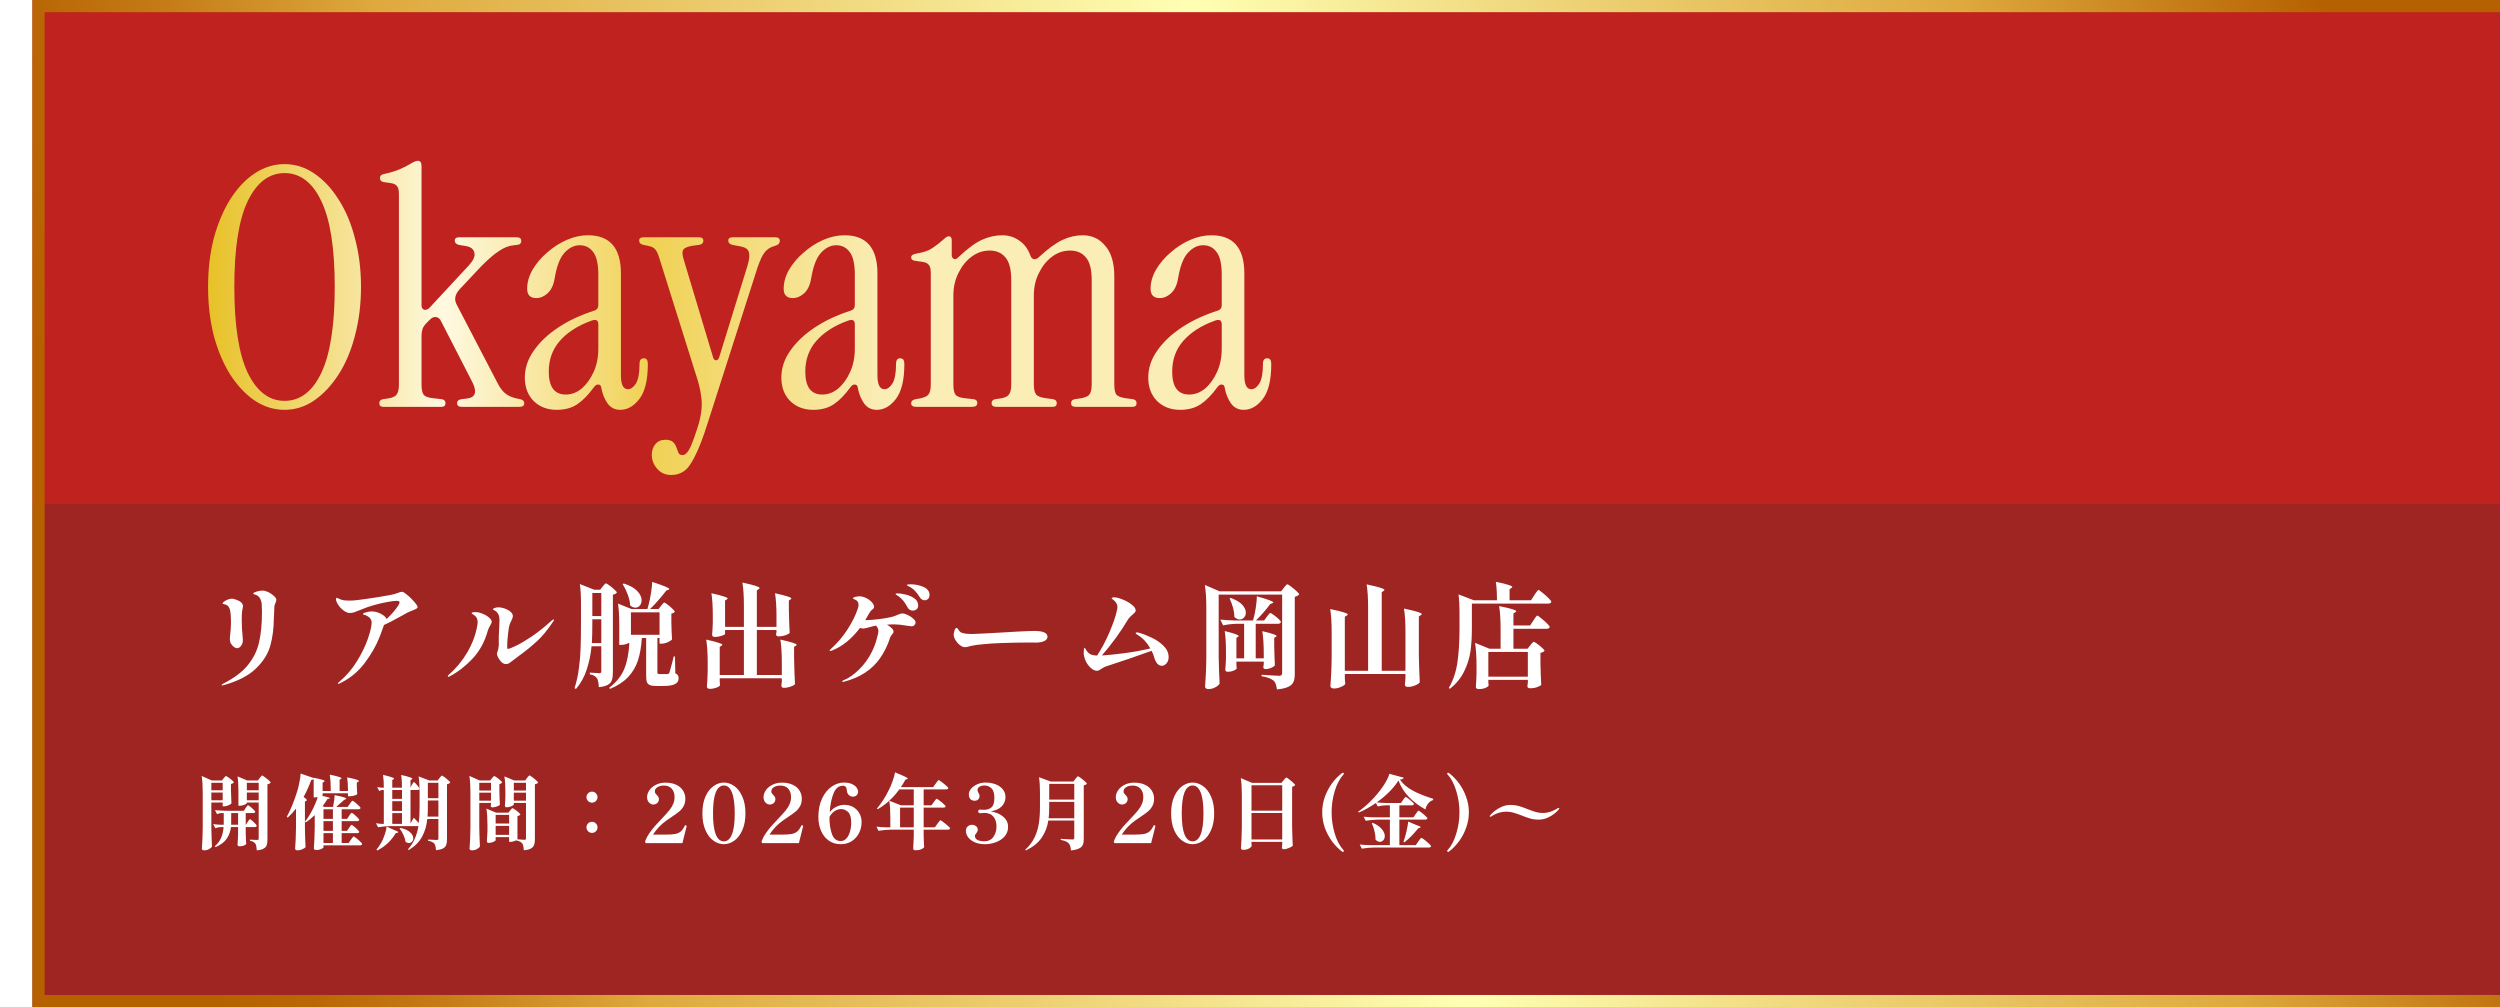
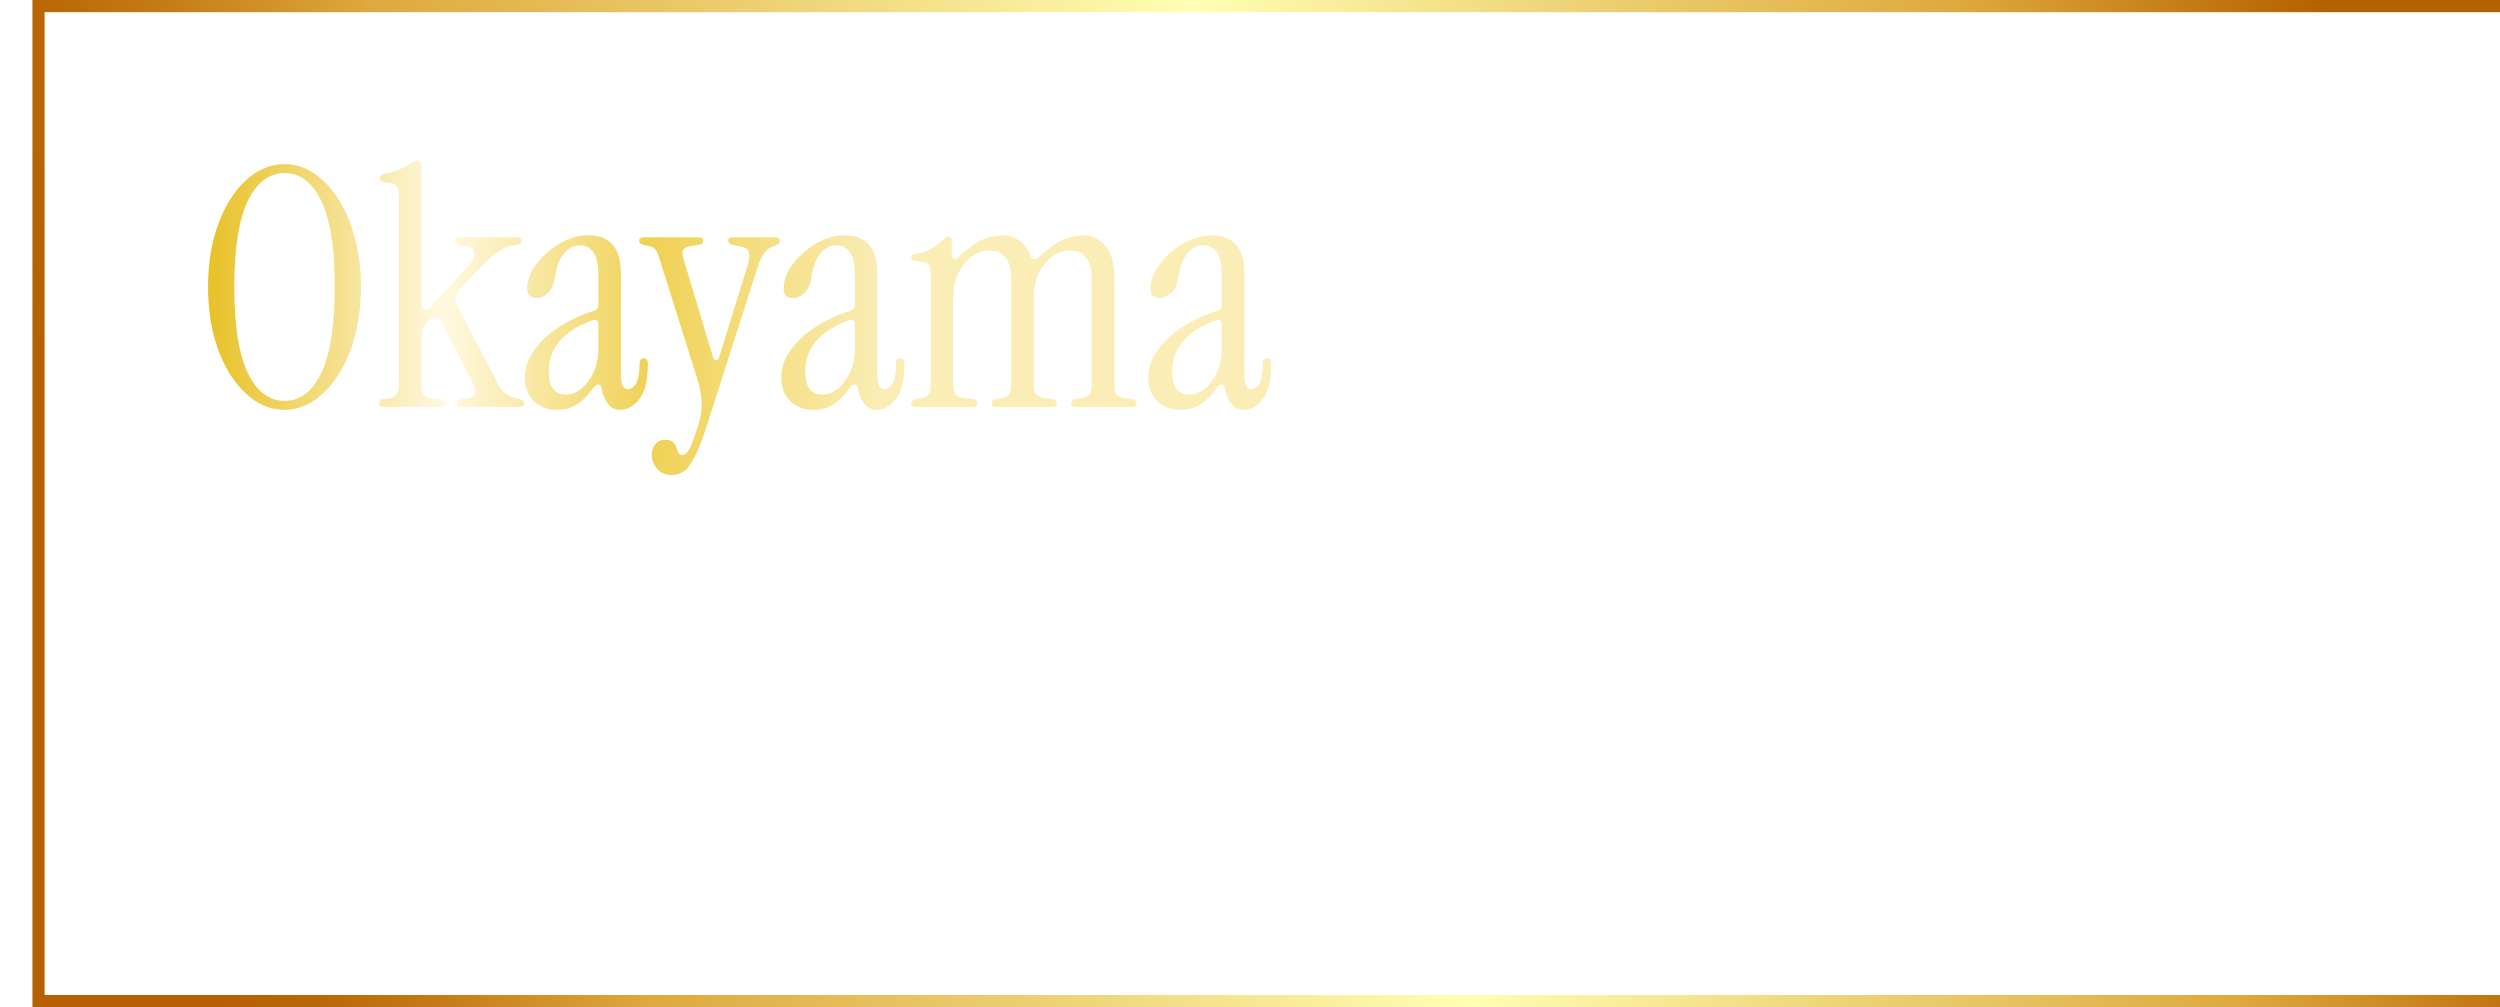
<svg xmlns="http://www.w3.org/2000/svg" width="350" height="141" viewBox="0 0 350 141" fill="none">
  <g filter="url(#filter0_ii_1027_9409)">
-     <rect width="350" height="141" fill="url(#paint0_linear_1027_9409)" />
    <rect x="0.851" y="0.851" width="348.297" height="139.297" stroke="url(#paint1_linear_1027_9409)" stroke-width="1.703" />
    <path d="M35.293 57.376C33.803 57.376 32.407 56.941 31.104 56.073C29.8 55.173 28.652 53.947 27.659 52.395C26.697 50.844 25.937 49.028 25.378 46.949C24.851 44.839 24.587 42.574 24.587 40.153C24.587 37.733 24.851 35.483 25.378 33.404C25.937 31.324 26.697 29.509 27.659 27.957C28.652 26.375 29.8 25.149 31.104 24.28C32.407 23.411 33.803 22.977 35.293 22.977C36.782 22.977 38.163 23.411 39.436 24.28C40.739 25.149 41.887 26.375 42.88 27.957C43.873 29.509 44.634 31.324 45.161 33.404C45.72 35.483 45.999 37.733 45.999 40.153C45.999 42.574 45.72 44.839 45.161 46.949C44.634 49.028 43.873 50.844 42.88 52.395C41.887 53.947 40.739 55.173 39.436 56.073C38.163 56.941 36.782 57.376 35.293 57.376ZM35.293 56.119C37.496 56.119 39.219 54.8 40.46 52.163C41.701 49.525 42.322 45.522 42.322 40.153C42.322 34.785 41.701 30.797 40.46 28.19C39.219 25.552 37.496 24.233 35.293 24.233C33.121 24.233 31.398 25.552 30.126 28.19C28.885 30.797 28.264 34.785 28.264 40.153C28.264 45.522 28.885 49.525 30.126 52.163C31.398 54.8 33.121 56.119 35.293 56.119ZM49.12 56.957C48.747 56.957 48.561 56.786 48.561 56.445C48.561 56.135 48.732 55.949 49.073 55.886L49.725 55.793C50.377 55.7 50.795 55.514 50.982 55.235C51.199 54.955 51.307 54.49 51.307 53.838V27.166C51.307 26.607 51.214 26.235 51.028 26.049C50.873 25.832 50.578 25.692 50.144 25.63L49.166 25.49C48.825 25.428 48.654 25.242 48.654 24.932C48.654 24.621 48.825 24.435 49.166 24.373C50.035 24.187 50.764 23.97 51.354 23.721C51.944 23.473 52.44 23.225 52.844 22.977C53.34 22.666 53.712 22.511 53.961 22.511C54.302 22.511 54.473 22.759 54.473 23.256V42.76C54.473 43.07 54.597 43.272 54.845 43.365C55.124 43.427 55.388 43.318 55.636 43.039L61.083 37.174C61.734 36.46 61.998 35.871 61.874 35.405C61.781 34.909 61.424 34.598 60.803 34.474L59.733 34.288C59.329 34.195 59.128 33.993 59.128 33.683C59.128 33.373 59.345 33.217 59.779 33.217H67.786C68.22 33.217 68.437 33.388 68.437 33.729C68.437 34.071 68.236 34.257 67.832 34.288L67.413 34.334C66.7 34.397 65.986 34.676 65.272 35.172C64.558 35.638 63.705 36.383 62.712 37.407L59.826 40.479C59.174 41.193 59.019 41.891 59.36 42.574L65.225 53.838C65.567 54.459 65.939 54.909 66.343 55.188C66.746 55.468 67.243 55.669 67.832 55.793L68.298 55.886C68.67 55.98 68.856 56.166 68.856 56.445C68.856 56.786 68.639 56.957 68.205 56.957H60.105C59.671 56.957 59.453 56.786 59.453 56.445C59.453 56.135 59.655 55.949 60.059 55.886L60.85 55.793C62.029 55.638 62.277 54.878 61.595 53.512L57.173 44.901C57.017 44.591 56.785 44.42 56.474 44.389C56.195 44.358 55.931 44.467 55.683 44.715L55.171 45.227C54.892 45.506 54.706 45.785 54.612 46.065C54.519 46.344 54.473 46.654 54.473 46.996V53.838C54.473 54.49 54.566 54.955 54.752 55.235C54.969 55.514 55.404 55.685 56.055 55.747L57.312 55.886C57.654 55.949 57.824 56.135 57.824 56.445C57.824 56.786 57.638 56.957 57.266 56.957H49.12ZM73.404 57.376C72.101 57.376 71.031 56.972 70.193 56.166C69.355 55.328 68.936 54.226 68.936 52.861C68.936 51.526 69.355 50.27 70.193 49.09C71.031 47.88 72.179 46.794 73.637 45.832C75.096 44.87 76.756 44.094 78.618 43.505C79.021 43.38 79.223 43.117 79.223 42.713V38.477C79.223 36.988 78.99 35.933 78.525 35.312C78.059 34.66 77.423 34.334 76.616 34.334C75.841 34.334 75.127 34.691 74.475 35.405C73.855 36.088 73.404 37.252 73.125 38.896C72.97 39.889 72.629 40.618 72.101 41.084C71.605 41.519 71.093 41.736 70.565 41.736C69.696 41.736 69.262 41.301 69.262 40.432C69.262 39.532 69.51 38.648 70.007 37.779C70.534 36.879 71.217 36.072 72.055 35.359C72.892 34.614 73.808 34.024 74.801 33.59C75.794 33.155 76.787 32.938 77.78 32.938C80.852 32.938 82.388 34.722 82.388 38.291V52.535C82.388 53.838 82.714 54.49 83.366 54.49C83.769 54.49 84.142 54.226 84.483 53.699C84.824 53.14 84.995 52.209 84.995 50.906C84.995 50.409 85.197 50.161 85.6 50.161C85.973 50.161 86.159 50.425 86.159 50.952C86.159 53.218 85.755 54.862 84.948 55.886C84.173 56.88 83.288 57.376 82.295 57.376C81.55 57.376 80.961 57.081 80.526 56.492C80.092 55.871 79.797 55.142 79.642 54.304C79.611 53.993 79.471 53.838 79.223 53.838C79.006 53.807 78.789 53.947 78.571 54.257C77.827 55.281 77.066 56.057 76.29 56.585C75.515 57.112 74.553 57.376 73.404 57.376ZM74.661 55.235C75.468 55.235 76.213 54.955 76.896 54.397C77.578 53.807 78.137 53.031 78.571 52.069C79.006 51.107 79.223 50.021 79.223 48.811V45.413C79.223 44.823 78.897 44.653 78.246 44.901C76.353 45.584 74.879 46.53 73.823 47.74C72.799 48.92 72.287 50.347 72.287 52.023C72.287 54.164 73.079 55.235 74.661 55.235ZM89.456 66.499C88.618 66.499 87.951 66.205 87.454 65.615C86.958 65.056 86.71 64.405 86.71 63.66C86.71 63.07 86.88 62.574 87.222 62.17C87.563 61.767 88.029 61.565 88.618 61.565C89.115 61.565 89.472 61.674 89.689 61.891C89.906 62.108 90.061 62.357 90.154 62.636C90.247 62.915 90.341 63.163 90.434 63.381C90.527 63.598 90.713 63.707 90.992 63.707C91.334 63.707 91.644 63.458 91.923 62.962C92.203 62.496 92.59 61.488 93.087 59.936C93.397 59.005 93.583 58.198 93.645 57.516C93.739 56.833 93.723 56.104 93.599 55.328C93.506 54.552 93.273 53.605 92.901 52.488L87.827 36.336C87.61 35.591 87.392 35.11 87.175 34.893C86.989 34.676 86.679 34.521 86.244 34.428L85.546 34.288C85.143 34.195 84.941 33.993 84.941 33.683C84.941 33.373 85.158 33.217 85.593 33.217H93.273C93.707 33.217 93.925 33.373 93.925 33.683C93.925 34.024 93.723 34.226 93.32 34.288L92.575 34.381C91.83 34.474 91.349 34.66 91.132 34.94C90.946 35.188 90.961 35.653 91.178 36.336L95.275 49.975C95.368 50.285 95.507 50.44 95.694 50.44C95.911 50.44 96.066 50.285 96.159 49.975L100.116 37.174C100.364 36.336 100.426 35.715 100.302 35.312C100.209 34.877 99.774 34.598 98.999 34.474L98.021 34.288C97.618 34.195 97.416 33.993 97.416 33.683C97.416 33.373 97.633 33.217 98.068 33.217H103.979C104.414 33.217 104.631 33.388 104.631 33.729C104.631 34.04 104.445 34.257 104.072 34.381L103.653 34.521C103.188 34.676 102.8 34.955 102.49 35.359C102.179 35.762 101.854 36.46 101.512 37.453L94.576 59.098C93.894 61.27 93.273 62.884 92.715 63.939C92.187 64.994 91.675 65.677 91.178 65.987C90.682 66.329 90.108 66.499 89.456 66.499ZM109.316 57.376C108.013 57.376 106.942 56.972 106.104 56.166C105.266 55.328 104.847 54.226 104.847 52.861C104.847 51.526 105.266 50.27 106.104 49.09C106.942 47.88 108.09 46.794 109.549 45.832C111.007 44.87 112.667 44.094 114.529 43.505C114.933 43.38 115.134 43.117 115.134 42.713V38.477C115.134 36.988 114.902 35.933 114.436 35.312C113.971 34.66 113.335 34.334 112.528 34.334C111.752 34.334 111.038 34.691 110.387 35.405C109.766 36.088 109.316 37.252 109.037 38.896C108.881 39.889 108.54 40.618 108.013 41.084C107.516 41.519 107.004 41.736 106.476 41.736C105.608 41.736 105.173 41.301 105.173 40.432C105.173 39.532 105.421 38.648 105.918 37.779C106.445 36.879 107.128 36.072 107.966 35.359C108.804 34.614 109.719 34.024 110.712 33.59C111.705 33.155 112.698 32.938 113.691 32.938C116.764 32.938 118.3 34.722 118.3 38.291V52.535C118.3 53.838 118.626 54.49 119.277 54.49C119.681 54.49 120.053 54.226 120.394 53.699C120.736 53.14 120.906 52.209 120.906 50.906C120.906 50.409 121.108 50.161 121.512 50.161C121.884 50.161 122.07 50.425 122.07 50.952C122.07 53.218 121.667 54.862 120.86 55.886C120.084 56.88 119.2 57.376 118.207 57.376C117.462 57.376 116.872 57.081 116.438 56.492C116.003 55.871 115.709 55.142 115.553 54.304C115.522 53.993 115.383 53.838 115.134 53.838C114.917 53.807 114.7 53.947 114.483 54.257C113.738 55.281 112.978 56.057 112.202 56.585C111.426 57.112 110.464 57.376 109.316 57.376ZM110.573 55.235C111.38 55.235 112.124 54.955 112.807 54.397C113.49 53.807 114.048 53.031 114.483 52.069C114.917 51.107 115.134 50.021 115.134 48.811V45.413C115.134 44.823 114.809 44.653 114.157 44.901C112.264 45.584 110.79 46.53 109.735 47.74C108.711 48.92 108.199 50.347 108.199 52.023C108.199 54.164 108.99 55.235 110.573 55.235ZM123.719 56.957C123.253 56.957 123.02 56.786 123.02 56.445C123.02 56.166 123.222 55.98 123.626 55.886L124.184 55.793C124.836 55.669 125.255 55.483 125.441 55.235C125.658 54.955 125.767 54.49 125.767 53.838V38.198C125.767 37.639 125.674 37.267 125.488 37.081C125.332 36.864 125.038 36.724 124.603 36.662L123.626 36.522C123.222 36.491 123.02 36.321 123.02 36.01C123.02 35.762 123.269 35.591 123.765 35.498C124.727 35.343 125.456 35.095 125.953 34.753C126.481 34.412 127.024 33.993 127.582 33.497C127.861 33.217 128.094 33.078 128.28 33.078C128.56 33.078 128.699 33.264 128.699 33.636V35.731C128.699 35.948 128.792 36.119 128.979 36.243C129.165 36.336 129.367 36.274 129.584 36.057C130.856 34.846 131.958 34.024 132.889 33.59C133.851 33.155 134.813 32.938 135.775 32.938C136.675 32.938 137.466 33.186 138.149 33.683C138.862 34.148 139.39 34.862 139.731 35.824C139.824 36.072 139.98 36.227 140.197 36.289C140.445 36.321 140.678 36.227 140.895 36.01C142.167 34.831 143.269 34.024 144.2 33.59C145.131 33.155 146.077 32.938 147.039 32.938C148.343 32.938 149.398 33.434 150.205 34.428C151.043 35.39 151.462 36.817 151.462 38.71V53.838C151.462 54.49 151.555 54.955 151.741 55.235C151.958 55.483 152.393 55.654 153.044 55.747L154.068 55.886C154.41 55.949 154.58 56.135 154.58 56.445C154.58 56.786 154.394 56.957 154.022 56.957H146.062C145.627 56.957 145.41 56.786 145.41 56.445C145.41 56.135 145.581 55.949 145.922 55.886L146.574 55.793C147.288 55.7 147.753 55.514 147.97 55.235C148.188 54.955 148.296 54.49 148.296 53.838V39.222C148.296 37.702 148.017 36.631 147.458 36.01C146.931 35.39 146.202 35.079 145.271 35.079C144.34 35.079 143.486 35.374 142.71 35.964C141.966 36.522 141.361 37.283 140.895 38.245C140.43 39.175 140.197 40.215 140.197 41.363V53.838C140.197 54.49 140.305 54.955 140.523 55.235C140.74 55.483 141.19 55.654 141.873 55.747L142.897 55.886C143.238 55.949 143.409 56.135 143.409 56.445C143.409 56.786 143.222 56.957 142.85 56.957H134.937C134.502 56.957 134.285 56.786 134.285 56.445C134.285 56.135 134.456 55.949 134.797 55.886L135.449 55.793C136.101 55.7 136.519 55.514 136.706 55.235C136.923 54.955 137.032 54.49 137.032 53.838V39.222C137.032 37.702 136.752 36.631 136.194 36.01C135.666 35.39 134.937 35.079 134.006 35.079C133.075 35.079 132.222 35.374 131.446 35.964C130.701 36.522 130.096 37.283 129.63 38.245C129.165 39.175 128.932 40.215 128.932 41.363V53.838C128.932 54.49 129.025 54.955 129.211 55.235C129.429 55.514 129.863 55.685 130.515 55.747L131.772 55.886C132.113 55.949 132.284 56.119 132.284 56.398C132.284 56.771 132.051 56.957 131.585 56.957H123.719ZM160.683 57.376C159.38 57.376 158.309 56.972 157.471 56.166C156.633 55.328 156.214 54.226 156.214 52.861C156.214 51.526 156.633 50.27 157.471 49.09C158.309 47.88 159.457 46.794 160.916 45.832C162.374 44.87 164.034 44.094 165.896 43.505C166.3 43.38 166.501 43.117 166.501 42.713V38.477C166.501 36.988 166.269 35.933 165.803 35.312C165.338 34.66 164.702 34.334 163.895 34.334C163.119 34.334 162.405 34.691 161.753 35.405C161.133 36.088 160.683 37.252 160.404 38.896C160.248 39.889 159.907 40.618 159.38 41.084C158.883 41.519 158.371 41.736 157.843 41.736C156.975 41.736 156.54 41.301 156.54 40.432C156.54 39.532 156.788 38.648 157.285 37.779C157.812 36.879 158.495 36.072 159.333 35.359C160.171 34.614 161.086 34.024 162.079 33.59C163.072 33.155 164.065 32.938 165.058 32.938C168.131 32.938 169.667 34.722 169.667 38.291V52.535C169.667 53.838 169.993 54.49 170.644 54.49C171.048 54.49 171.42 54.226 171.761 53.699C172.103 53.14 172.273 52.209 172.273 50.906C172.273 50.409 172.475 50.161 172.879 50.161C173.251 50.161 173.437 50.425 173.437 50.952C173.437 53.218 173.034 54.862 172.227 55.886C171.451 56.88 170.567 57.376 169.574 57.376C168.829 57.376 168.239 57.081 167.805 56.492C167.37 55.871 167.076 55.142 166.92 54.304C166.889 53.993 166.75 53.838 166.501 53.838C166.284 53.807 166.067 53.947 165.85 54.257C165.105 55.281 164.345 56.057 163.569 56.585C162.793 57.112 161.831 57.376 160.683 57.376ZM161.94 55.235C162.747 55.235 163.491 54.955 164.174 54.397C164.857 53.807 165.415 53.031 165.85 52.069C166.284 51.107 166.501 50.021 166.501 48.811V45.413C166.501 44.823 166.176 44.653 165.524 44.901C163.631 45.584 162.157 46.53 161.102 47.74C160.078 48.92 159.566 50.347 159.566 52.023C159.566 54.164 160.357 55.235 161.94 55.235Z" fill="url(#paint2_linear_1027_9409)" />
    <path d="M26.569 95.961C26.516 95.961 26.49 95.94 26.49 95.897C26.49 95.866 26.511 95.834 26.553 95.802C26.607 95.77 26.67 95.733 26.744 95.691C28.228 94.938 29.356 94.091 30.13 93.148C30.914 92.194 31.444 91.134 31.719 89.969C31.995 88.803 32.133 87.373 32.133 85.677C32.133 85.412 32.122 85.047 32.101 84.58C32.09 84.368 32.037 84.157 31.942 83.945C31.857 83.722 31.725 83.547 31.544 83.42C31.417 83.335 31.301 83.277 31.195 83.245C31.089 83.213 31.015 83.192 30.972 83.182C30.94 83.16 30.924 83.129 30.924 83.086C30.924 83.002 31.068 82.917 31.354 82.832C31.64 82.737 31.915 82.689 32.18 82.689C32.35 82.689 32.466 82.7 32.53 82.721C32.933 82.827 33.303 83.017 33.642 83.293C33.982 83.558 34.151 83.786 34.151 83.976C34.151 84.051 34.109 84.194 34.024 84.406C33.918 84.639 33.865 84.835 33.865 84.994C33.865 85.216 33.854 85.529 33.833 85.931C33.812 86.186 33.801 86.371 33.801 86.488C33.791 87.961 33.621 89.275 33.293 90.43C32.964 91.574 32.286 92.639 31.258 93.624C30.241 94.599 28.758 95.362 26.808 95.913C26.649 95.945 26.569 95.961 26.569 95.961ZM28.636 90.748C28.509 90.748 28.366 90.689 28.207 90.573C28.048 90.456 27.91 90.302 27.793 90.112C27.687 89.91 27.634 89.688 27.634 89.444L27.666 89.094C27.751 88.3 27.793 87.675 27.793 87.219C27.793 86.255 27.74 85.614 27.634 85.296C27.497 84.872 27.221 84.633 26.808 84.58C26.681 84.559 26.617 84.522 26.617 84.469C26.617 84.416 26.686 84.337 26.824 84.231C26.962 84.125 27.131 84.029 27.332 83.945C27.534 83.86 27.73 83.817 27.921 83.817C28.037 83.817 28.143 83.833 28.238 83.865C28.705 84.003 29.028 84.157 29.208 84.326C29.388 84.485 29.478 84.665 29.478 84.867C29.478 84.951 29.462 85.057 29.43 85.184C29.399 85.301 29.378 85.396 29.367 85.471C29.325 85.757 29.303 86.159 29.303 86.678C29.303 86.965 29.314 87.404 29.335 87.998L29.399 88.761C29.441 89.163 29.462 89.455 29.462 89.635C29.462 89.91 29.383 90.165 29.224 90.398C29.065 90.631 28.869 90.748 28.636 90.748ZM52.144 83.039C52.547 83.325 52.944 83.685 53.336 84.12C53.728 84.554 53.924 84.845 53.924 84.994C53.924 85.068 53.882 85.131 53.797 85.184C53.596 85.312 53.352 85.423 53.066 85.518C52.875 85.592 52.69 85.672 52.509 85.757L51.715 86.202C50.613 86.816 49.786 87.245 49.235 87.489L49.187 87.585C49.081 87.913 48.896 88.422 48.631 89.11C48.123 90.403 47.407 91.653 46.485 92.862C45.563 94.07 44.43 94.997 43.084 95.643C42.978 95.707 42.898 95.738 42.846 95.738C42.792 95.738 42.766 95.712 42.766 95.659C42.766 95.627 42.835 95.553 42.973 95.436C43.947 94.621 44.774 93.656 45.452 92.544C46.13 91.431 46.639 90.377 46.978 89.381C47.317 88.385 47.487 87.648 47.487 87.171C47.487 86.874 47.381 86.636 47.169 86.456C46.957 86.265 46.687 86.127 46.358 86.043C46.305 86.022 46.279 85.99 46.279 85.947C46.279 85.873 46.416 85.799 46.692 85.725C46.968 85.64 47.238 85.598 47.503 85.598C47.937 85.598 48.361 85.709 48.774 85.931C49.198 86.143 49.468 86.387 49.585 86.663C50.305 85.984 50.84 85.365 51.19 84.803C51.328 84.591 51.397 84.432 51.397 84.326C51.397 84.188 51.264 84.12 50.999 84.12C50.671 84.12 50.21 84.178 49.617 84.294C49.034 84.4 48.419 84.543 47.773 84.724C47.264 84.861 46.666 85.073 45.977 85.359C45.574 85.529 45.261 85.651 45.039 85.725C44.816 85.788 44.605 85.82 44.403 85.82C44.223 85.82 44.011 85.751 43.767 85.614C43.524 85.465 43.291 85.269 43.068 85.025C42.846 84.771 42.676 84.496 42.559 84.199C42.517 84.082 42.496 83.982 42.496 83.897C42.496 83.759 42.533 83.69 42.607 83.69C42.649 83.69 42.734 83.727 42.861 83.802C42.989 83.865 43.105 83.913 43.211 83.945C43.465 84.04 43.842 84.088 44.34 84.088C44.763 84.088 45.198 84.056 45.643 83.992C46.332 83.907 47.254 83.775 48.409 83.595C49.574 83.404 50.321 83.266 50.65 83.182C50.862 83.118 51.015 83.065 51.111 83.023C51.407 82.906 51.625 82.848 51.762 82.848C51.858 82.848 51.985 82.912 52.144 83.039ZM66.306 92.973C65.999 92.973 65.718 92.803 65.463 92.464C65.177 92.072 65.034 91.765 65.034 91.542C65.034 91.468 65.05 91.394 65.082 91.32C65.188 91.044 65.257 90.726 65.289 90.366V89.698V89.142C65.31 88.496 65.331 88.024 65.352 87.728C65.373 87.282 65.384 86.996 65.384 86.869C65.384 86.467 65.326 86.165 65.209 85.963C65.061 85.719 64.897 85.555 64.716 85.471C64.547 85.386 64.462 85.333 64.462 85.312C64.462 85.237 64.542 85.174 64.701 85.121C64.859 85.057 65.05 85.025 65.273 85.025C65.506 85.025 65.781 85.079 66.099 85.184C66.417 85.29 66.687 85.439 66.91 85.629C67.143 85.82 67.26 86.032 67.26 86.265C67.26 86.403 67.196 86.599 67.069 86.853C66.868 87.224 66.74 87.595 66.687 87.966C66.539 88.983 66.465 89.868 66.465 90.62C66.465 90.769 66.497 90.843 66.56 90.843C66.73 90.843 67.117 90.695 67.721 90.398C68.335 90.101 69.077 89.661 69.946 89.079C70.815 88.485 71.71 87.77 72.632 86.933C72.812 86.784 72.923 86.71 72.966 86.71C72.976 86.71 72.987 86.716 72.998 86.726C73.008 86.737 73.013 86.753 73.013 86.774C73.013 86.859 72.945 86.986 72.807 87.155C72.097 88.215 71.376 89.084 70.645 89.762C69.914 90.44 69.066 91.129 68.102 91.828C67.646 92.157 67.281 92.432 67.005 92.655C66.761 92.867 66.528 92.973 66.306 92.973ZM58.231 94.753C58.178 94.753 58.152 94.727 58.152 94.674C58.152 94.621 58.2 94.546 58.295 94.451C59.312 93.572 60.176 92.528 60.886 91.32C61.596 90.101 62.057 88.867 62.269 87.616C62.311 87.404 62.332 87.224 62.332 87.076C62.332 86.641 62.147 86.308 61.776 86.075C61.755 86.064 61.702 86.032 61.617 85.979C61.532 85.926 61.49 85.884 61.49 85.852C61.49 85.746 61.67 85.693 62.03 85.693C62.316 85.693 62.571 85.741 62.793 85.836C63.281 86.006 63.651 86.207 63.906 86.44C64.171 86.663 64.303 86.869 64.303 87.06C64.303 87.155 64.245 87.298 64.128 87.489C63.948 87.765 63.821 88.04 63.747 88.316C63.312 89.863 62.602 91.161 61.617 92.21C60.642 93.248 59.577 94.075 58.422 94.689C58.337 94.732 58.274 94.753 58.231 94.753ZM88.002 84.819C88.055 84.766 88.108 84.702 88.161 84.628C88.214 84.554 88.267 84.49 88.32 84.437C88.373 84.384 88.421 84.358 88.463 84.358C88.526 84.358 88.68 84.453 88.924 84.644C89.168 84.824 89.395 85.02 89.607 85.232C89.819 85.433 89.925 85.571 89.925 85.645C89.851 85.772 89.692 85.857 89.448 85.9V87.139C89.47 88.146 89.501 88.936 89.544 89.508C89.48 89.624 89.284 89.757 88.956 89.905C88.638 90.043 88.346 90.112 88.082 90.112H87.795V89.317H87.493V94.117C87.493 94.213 87.515 94.281 87.557 94.324C87.599 94.356 87.684 94.371 87.811 94.371H88.924C88.987 94.361 89.035 94.345 89.067 94.324C89.099 94.292 89.136 94.234 89.178 94.149C89.231 94.011 89.379 93.476 89.623 92.544L89.782 91.908H89.957L90.005 94.26C90.195 94.345 90.317 94.446 90.37 94.562C90.434 94.668 90.466 94.811 90.466 94.991C90.466 95.341 90.296 95.601 89.957 95.77C89.629 95.95 89.062 96.04 88.256 96.04H87.319C86.916 96.04 86.614 95.993 86.413 95.897C86.222 95.813 86.089 95.669 86.015 95.468C85.952 95.278 85.92 94.986 85.92 94.594V89.317H85.316C85.242 90.525 85.061 91.569 84.775 92.448C84.489 93.328 84.028 94.107 83.393 94.785C82.767 95.452 81.92 96.009 80.849 96.454L80.754 96.279C81.761 95.505 82.465 94.621 82.868 93.624C83.271 92.618 83.504 91.404 83.567 89.985C83.409 90.069 83.223 90.144 83.011 90.207C82.799 90.26 82.593 90.287 82.391 90.287H82.153V87.426C82.153 86.186 82.094 85.211 81.978 84.501L83.869 85.264H86.095C86.169 84.967 86.222 84.782 86.254 84.708C86.391 84.188 86.508 83.627 86.603 83.023C86.699 82.408 86.752 81.889 86.762 81.465C88.362 81.984 89.162 82.318 89.162 82.466C89.162 82.509 89.12 82.546 89.035 82.578L88.749 82.673C87.859 83.807 87.096 84.671 86.46 85.264H87.652L88.002 84.819ZM79.832 82.117C79.875 82.064 79.928 82 79.991 81.926C80.065 81.841 80.124 81.778 80.166 81.735C80.208 81.693 80.251 81.672 80.293 81.672C80.357 81.672 80.516 81.767 80.77 81.958C81.024 82.138 81.263 82.334 81.485 82.546C81.708 82.747 81.819 82.885 81.819 82.959C81.724 83.097 81.538 83.198 81.263 83.261V94.133C81.263 94.589 81.215 94.949 81.12 95.214C81.035 95.489 80.849 95.707 80.563 95.866C80.288 96.035 79.864 96.146 79.292 96.199C79.26 95.574 79.175 95.161 79.037 94.96C78.942 94.822 78.82 94.711 78.672 94.626C78.523 94.53 78.312 94.456 78.036 94.403V94.165C78.757 94.218 79.196 94.244 79.355 94.244C79.461 94.244 79.535 94.223 79.578 94.181C79.62 94.128 79.641 94.048 79.641 93.942V90.477H78.275C78.158 91.664 77.93 92.761 77.591 93.767C77.263 94.774 76.764 95.669 76.097 96.454L75.89 96.342C76.176 95.484 76.383 94.546 76.51 93.529C76.648 92.512 76.727 91.537 76.749 90.605C76.78 89.661 76.796 88.485 76.796 87.076V84.453C76.796 83.362 76.743 82.466 76.637 81.767L78.656 82.562H79.483L79.832 82.117ZM82.789 81.688C83.647 81.963 84.277 82.318 84.68 82.752C85.083 83.176 85.284 83.606 85.284 84.04C85.284 84.337 85.199 84.586 85.03 84.787C84.86 84.978 84.654 85.073 84.41 85.073C84.166 85.073 83.922 84.967 83.679 84.755C83.657 84.278 83.546 83.775 83.345 83.245C83.144 82.705 82.905 82.217 82.63 81.783L82.789 81.688ZM79.641 86.249V83.023H78.386V86.249H79.641ZM87.795 88.872V85.725H83.79V88.872H87.795ZM78.386 87.076C78.386 88.358 78.365 89.344 78.322 90.032H79.641V86.694H78.386V87.076ZM104.914 92.798C104.914 91.463 104.845 90.377 104.707 89.54C106.233 89.879 106.996 90.122 106.996 90.271C106.996 90.313 106.959 90.356 106.885 90.398L106.63 90.557V92.115C106.652 93.407 106.694 94.626 106.758 95.77C106.694 95.887 106.498 96.003 106.17 96.12C105.841 96.237 105.523 96.295 105.216 96.295C104.972 96.295 104.85 96.189 104.85 95.977C104.85 95.977 104.871 95.786 104.914 95.405V94.96H96.219V95.309C96.23 95.447 96.235 95.569 96.235 95.675C96.246 95.781 96.257 95.86 96.267 95.913C96.246 96.03 96.082 96.146 95.775 96.263C95.467 96.379 95.16 96.438 94.853 96.438C94.704 96.438 94.593 96.406 94.519 96.342C94.455 96.279 94.423 96.205 94.423 96.12C94.476 95.601 94.513 94.901 94.535 94.022V92.798C94.535 91.463 94.466 90.377 94.328 89.54C95.176 89.73 95.764 89.884 96.092 90.001C96.421 90.106 96.585 90.197 96.585 90.271C96.585 90.302 96.548 90.345 96.474 90.398L96.219 90.557V94.499H99.605V88.204H96.967V88.745C96.967 88.819 96.808 88.909 96.49 89.015C96.172 89.121 95.859 89.174 95.552 89.174C95.287 89.174 95.155 89.068 95.155 88.856C95.197 88.411 95.229 87.849 95.25 87.171V86.154C95.25 84.914 95.186 83.881 95.059 83.055C95.918 83.245 96.511 83.399 96.839 83.516C97.168 83.621 97.332 83.712 97.332 83.786C97.332 83.817 97.295 83.86 97.221 83.913L96.967 84.072V87.759H99.605V84.819C99.605 83.484 99.536 82.398 99.398 81.56C100.998 81.9 101.799 82.154 101.799 82.323C101.799 82.366 101.761 82.413 101.687 82.466L101.417 82.657V87.759H104.167V86.313C104.167 84.978 104.098 83.892 103.96 83.055C104.829 83.245 105.428 83.399 105.756 83.516C106.085 83.621 106.249 83.712 106.249 83.786C106.249 83.817 106.212 83.86 106.138 83.913L105.899 84.072V85.407C105.931 86.795 105.968 87.86 106.011 88.602C105.947 88.708 105.751 88.819 105.422 88.936C105.105 89.041 104.787 89.094 104.469 89.094C104.225 89.094 104.103 88.989 104.103 88.777C104.114 88.766 104.135 88.676 104.167 88.506V88.204H101.417V94.499H104.914V92.798ZM122.907 81.799C123.553 81.799 124.162 81.921 124.734 82.164C125.307 82.408 125.593 82.79 125.593 83.309C125.593 83.542 125.524 83.722 125.386 83.849C125.248 83.976 125.089 84.04 124.909 84.04C124.623 84.04 124.385 83.881 124.194 83.563C123.971 83.213 123.765 82.938 123.574 82.737C123.394 82.535 123.177 82.361 122.922 82.212C122.816 82.148 122.705 82.09 122.589 82.037C122.472 81.984 122.414 81.937 122.414 81.894C122.414 81.862 122.467 81.841 122.573 81.831C122.679 81.809 122.79 81.799 122.907 81.799ZM121.079 83.07C121.375 83.07 121.752 83.123 122.207 83.229C122.663 83.325 123.076 83.5 123.447 83.754C123.818 84.008 124.003 84.347 124.003 84.771C124.003 85.015 123.924 85.195 123.765 85.312C123.616 85.428 123.447 85.486 123.256 85.486C122.917 85.486 122.663 85.322 122.493 84.994C122.303 84.633 122.112 84.337 121.921 84.104C121.73 83.871 121.492 83.648 121.206 83.436C121.153 83.404 121.079 83.362 120.983 83.309C120.888 83.245 120.84 83.192 120.84 83.15C120.84 83.129 120.861 83.113 120.904 83.102C120.957 83.081 121.015 83.07 121.079 83.07ZM121.778 85.884C121.979 85.884 122.228 85.953 122.525 86.09C122.822 86.228 123.081 86.398 123.304 86.599C123.526 86.79 123.638 86.97 123.638 87.139C123.638 87.277 123.585 87.404 123.479 87.521C123.383 87.627 123.24 87.68 123.05 87.68C123.039 87.68 122.875 87.659 122.557 87.616C121.73 87.478 121.105 87.41 120.681 87.41C120.363 87.41 120.014 87.426 119.632 87.457C119.855 87.585 120.03 87.706 120.157 87.823C120.422 88.024 120.554 88.226 120.554 88.427C120.554 88.501 120.533 88.57 120.491 88.633C120.448 88.697 120.4 88.761 120.348 88.824C120.21 88.983 120.125 89.116 120.093 89.222C119.744 90.324 119.261 91.309 118.647 92.178C117.534 93.757 115.881 94.838 113.688 95.421C113.603 95.452 113.529 95.468 113.465 95.468C113.402 95.468 113.37 95.442 113.37 95.389C113.37 95.336 113.449 95.278 113.608 95.214C114.297 94.938 115.002 94.446 115.722 93.736C116.453 93.026 117.052 92.199 117.518 91.256C117.804 90.684 118.027 90.101 118.186 89.508C118.355 88.914 118.44 88.528 118.44 88.347C118.44 88.093 118.329 87.839 118.106 87.585C117.894 87.616 117.566 87.696 117.121 87.823C116.729 87.939 116.453 87.998 116.294 87.998C116.157 87.998 116.014 87.966 115.865 87.902C115.304 88.644 114.689 89.29 114.021 89.841C113.354 90.382 112.655 90.795 111.923 91.081C111.807 91.124 111.727 91.145 111.685 91.145C111.632 91.145 111.605 91.124 111.605 91.081C111.605 91.028 111.674 90.944 111.812 90.827C112.713 90.011 113.492 89.089 114.149 88.061C114.806 87.023 115.272 86.075 115.547 85.216C115.622 85.004 115.659 84.829 115.659 84.692C115.659 84.331 115.494 84.082 115.166 83.945C115.134 83.923 115.076 83.897 114.991 83.865C114.917 83.833 114.88 83.796 114.88 83.754C114.88 83.68 114.986 83.616 115.198 83.563C115.42 83.51 115.622 83.484 115.802 83.484C116.067 83.484 116.358 83.558 116.676 83.706C116.994 83.855 117.264 84.045 117.486 84.278C117.709 84.511 117.826 84.75 117.836 84.994C117.836 85.057 117.81 85.121 117.757 85.184C117.704 85.248 117.619 85.322 117.502 85.407C117.365 85.513 117.2 85.741 117.01 86.09C116.925 86.26 116.787 86.504 116.596 86.822H116.66C117.222 86.811 117.841 86.763 118.52 86.678C119.208 86.594 119.796 86.493 120.284 86.376C120.57 86.302 120.851 86.202 121.126 86.075C121.243 86.022 121.354 85.979 121.46 85.947C121.577 85.905 121.683 85.884 121.778 85.884ZM130.568 90.605C130.451 90.605 130.335 90.583 130.218 90.541C130.112 90.499 129.985 90.419 129.837 90.302C129.614 90.144 129.413 89.921 129.233 89.635C129.063 89.349 128.978 89.084 128.978 88.84C128.978 88.692 129.015 88.501 129.09 88.268C129.174 88.024 129.275 87.902 129.392 87.902C129.434 87.902 129.471 87.924 129.503 87.966C129.545 87.998 129.582 88.045 129.614 88.109C129.752 88.406 129.99 88.586 130.329 88.649C130.615 88.724 131.034 88.761 131.585 88.761C131.818 88.761 132.412 88.734 133.365 88.681C134.319 88.628 135.082 88.586 135.654 88.554L137.847 88.427C138.992 88.363 139.792 88.332 140.248 88.332C141.487 88.332 142.107 88.602 142.107 89.142C142.107 89.375 141.98 89.566 141.726 89.714C141.482 89.852 141.148 89.932 140.724 89.953C140.661 89.963 140.587 89.969 140.502 89.969C140.417 89.958 140.327 89.953 140.232 89.953H139.58C138.319 89.953 136.947 89.979 135.463 90.032C134.806 90.053 134.07 90.101 133.254 90.175C132.449 90.239 131.829 90.324 131.394 90.43C131.288 90.451 131.145 90.488 130.965 90.541C130.796 90.583 130.663 90.605 130.568 90.605ZM154.918 88.586C155.48 88.745 156.079 88.978 156.714 89.285C157.35 89.582 157.901 89.963 158.367 90.43C158.834 90.896 159.067 91.42 159.067 92.003C159.067 92.353 158.966 92.644 158.765 92.877C158.563 93.1 158.341 93.211 158.097 93.211C157.875 93.211 157.668 93.111 157.477 92.909C157.297 92.697 157.154 92.406 157.048 92.035C156.974 91.749 156.852 91.442 156.683 91.113C155.973 91.378 154.934 91.744 153.567 92.21C152.211 92.665 151.162 93.015 150.42 93.259C150.208 93.322 150.044 93.391 149.927 93.466C149.811 93.529 149.684 93.609 149.546 93.704C149.44 93.778 149.35 93.831 149.276 93.863C149.212 93.895 149.127 93.91 149.021 93.91C148.831 93.91 148.613 93.831 148.37 93.672C148.126 93.503 147.898 93.264 147.686 92.957C147.485 92.65 147.337 92.295 147.241 91.892C147.199 91.754 147.178 91.574 147.178 91.352C147.178 91.193 147.188 91.044 147.209 90.906C147.241 90.758 147.273 90.684 147.305 90.684C147.337 90.684 147.384 90.748 147.448 90.875C147.522 91.002 147.586 91.103 147.639 91.177C147.819 91.41 148.02 91.569 148.243 91.653C148.465 91.728 148.735 91.77 149.053 91.781C149.721 90.753 150.304 89.651 150.802 88.475C151.3 87.288 151.628 86.339 151.787 85.629C151.861 85.333 151.898 85.126 151.898 85.01C151.898 84.745 151.813 84.506 151.644 84.294C151.517 84.135 151.39 84.013 151.262 83.929C151.146 83.844 151.088 83.791 151.088 83.77C151.088 83.727 151.119 83.696 151.183 83.674C151.257 83.643 151.342 83.627 151.437 83.627C151.745 83.627 152.142 83.727 152.629 83.929C153.117 84.12 153.541 84.358 153.901 84.644C154.272 84.93 154.457 85.206 154.457 85.471C154.457 85.555 154.426 85.635 154.362 85.709C154.309 85.772 154.208 85.873 154.06 86.011C153.742 86.265 153.498 86.53 153.329 86.806C152.926 87.505 152.38 88.332 151.692 89.285C151.003 90.228 150.346 91.055 149.721 91.765C150.6 91.712 151.649 91.606 152.868 91.447C154.097 91.288 155.31 91.065 156.508 90.779C156.031 89.942 155.437 89.312 154.728 88.888C154.653 88.846 154.59 88.803 154.537 88.761C154.484 88.718 154.457 88.681 154.457 88.649C154.457 88.575 154.516 88.538 154.632 88.538C154.717 88.538 154.812 88.554 154.918 88.586ZM166.076 91.956C166.097 93.269 166.14 94.514 166.203 95.691C166.129 95.871 165.933 96.046 165.615 96.215C165.308 96.385 164.98 96.47 164.63 96.47C164.492 96.47 164.381 96.438 164.296 96.374C164.211 96.311 164.169 96.237 164.169 96.152C164.211 95.526 164.248 94.922 164.28 94.34C164.312 93.746 164.333 92.973 164.344 92.019V85.153C164.344 83.817 164.275 82.731 164.137 81.894L166.203 82.784H174.818L175.2 82.292C175.253 82.228 175.306 82.159 175.359 82.085C175.422 82.011 175.481 81.947 175.534 81.894C175.597 81.831 175.65 81.799 175.692 81.799C175.756 81.799 175.926 81.905 176.201 82.117C176.477 82.318 176.736 82.535 176.98 82.768C177.224 82.991 177.346 83.139 177.346 83.213C177.197 83.383 176.991 83.494 176.726 83.547V94.387C176.726 94.843 176.662 95.209 176.535 95.484C176.418 95.76 176.18 95.982 175.82 96.152C175.459 96.332 174.93 96.454 174.23 96.517C174.188 96.199 174.13 95.945 174.055 95.754C173.992 95.564 173.896 95.41 173.769 95.293C173.578 95.145 173.356 95.023 173.102 94.928C172.847 94.822 172.508 94.737 172.084 94.674V94.467C173.462 94.562 174.288 94.61 174.564 94.61C174.712 94.61 174.813 94.578 174.866 94.514C174.93 94.451 174.961 94.35 174.961 94.213V83.245H166.076V91.956ZM172.816 86.345C172.869 86.281 172.922 86.212 172.975 86.138C173.038 86.053 173.096 85.979 173.149 85.916C173.213 85.852 173.266 85.82 173.308 85.82C173.372 85.82 173.526 85.91 173.769 86.09C174.024 86.27 174.257 86.461 174.469 86.663C174.681 86.864 174.786 87.002 174.786 87.076C174.744 87.245 174.606 87.33 174.373 87.33H171.258V92.162H172.386V91.622C172.386 90.287 172.318 89.2 172.18 88.363C173.515 88.671 174.182 88.898 174.182 89.047C174.182 89.079 174.145 89.116 174.071 89.158L173.849 89.301V90.398C173.87 91.532 173.902 92.443 173.944 93.132C173.891 93.248 173.722 93.37 173.435 93.497C173.16 93.614 172.89 93.672 172.625 93.672C172.423 93.672 172.323 93.566 172.323 93.354C172.323 93.354 172.344 93.227 172.386 92.973V92.623H168.556V92.973C168.566 93.1 168.572 93.216 168.572 93.322C168.582 93.428 168.593 93.508 168.603 93.561C168.582 93.667 168.434 93.778 168.158 93.895C167.894 94.001 167.629 94.054 167.364 94.054C167.237 94.054 167.141 94.022 167.078 93.958C167.025 93.895 166.998 93.82 166.998 93.736C167.041 93.333 167.072 92.814 167.094 92.178V91.24C167.094 90.022 167.035 89.057 166.919 88.347C168.222 88.665 168.874 88.898 168.874 89.047C168.874 89.079 168.842 89.116 168.778 89.158L168.556 89.301V92.162H169.637V87.33H168.603C167.999 87.341 167.364 87.415 166.696 87.553L166.299 86.742C166.882 86.806 167.586 86.848 168.413 86.869H170.876L170.924 86.71C171.072 86.202 171.189 85.645 171.274 85.041C171.369 84.437 171.417 83.918 171.417 83.484C172.953 83.907 173.722 84.194 173.722 84.342C173.722 84.374 173.674 84.411 173.578 84.453L173.292 84.564C172.699 85.37 172.031 86.138 171.29 86.869H172.434L172.816 86.345ZM167.745 83.706C168.487 83.971 169.027 84.289 169.366 84.66C169.706 85.031 169.875 85.402 169.875 85.772C169.875 86.037 169.79 86.265 169.621 86.456C169.462 86.636 169.26 86.726 169.017 86.726C168.752 86.726 168.503 86.61 168.27 86.376C168.27 85.963 168.206 85.529 168.079 85.073C167.952 84.607 167.793 84.178 167.602 83.786L167.745 83.706ZM192.223 88.459C192.223 87.124 192.154 86.037 192.016 85.2C192.97 85.402 193.622 85.561 193.971 85.677C194.332 85.794 194.512 85.894 194.512 85.979C194.512 86.011 194.469 86.059 194.385 86.122L194.098 86.297V91.765C194.12 93.079 194.162 94.324 194.226 95.5C194.162 95.648 193.955 95.797 193.606 95.945C193.256 96.093 192.912 96.168 192.573 96.168C192.286 96.168 192.143 96.062 192.143 95.85C192.165 95.744 192.191 95.447 192.223 94.96V94.356H183.735V94.848C183.746 94.954 183.751 95.081 183.751 95.23L183.799 95.722C183.767 95.86 183.576 96.003 183.227 96.152C182.887 96.311 182.554 96.39 182.225 96.39C182.066 96.39 181.939 96.358 181.844 96.295C181.759 96.231 181.717 96.157 181.717 96.072C181.759 95.447 181.796 94.843 181.828 94.26C181.86 93.667 181.881 92.893 181.891 91.94V88.522C181.891 87.187 181.822 86.101 181.685 85.264C182.628 85.465 183.274 85.624 183.624 85.741C183.974 85.847 184.148 85.942 184.148 86.027C184.148 86.059 184.106 86.106 184.021 86.17L183.735 86.345V93.91H186.994V85.073C186.994 83.738 186.925 82.652 186.787 81.815C187.741 82.016 188.392 82.175 188.742 82.292C189.102 82.408 189.282 82.504 189.282 82.578C189.282 82.62 189.245 82.668 189.171 82.721L188.901 82.912V93.91H192.223V88.459ZM210.263 83.325C210.316 83.24 210.39 83.129 210.486 82.991C210.581 82.853 210.655 82.752 210.708 82.689C210.761 82.625 210.809 82.594 210.851 82.594C210.915 82.594 211.095 82.721 211.392 82.975C211.699 83.219 211.985 83.473 212.25 83.738C212.515 84.003 212.647 84.172 212.647 84.247C212.605 84.416 212.457 84.501 212.202 84.501H201.521V88.014C201.521 89.158 201.458 90.202 201.33 91.145C201.203 92.077 200.912 93.015 200.456 93.958C200.011 94.901 199.338 95.728 198.438 96.438L198.295 96.311C198.92 95.219 199.322 94.011 199.503 92.687C199.693 91.362 199.789 89.804 199.789 88.014V85.645C199.789 84.692 199.741 83.881 199.646 83.213L201.807 84.04H205.034C205.034 82.98 204.981 82.117 204.875 81.449C205.744 81.629 206.343 81.778 206.671 81.894C207.01 82 207.18 82.09 207.18 82.164C207.18 82.207 207.143 82.254 207.068 82.308L206.798 82.498V84.04H209.802L210.263 83.325ZM209.691 90.35C209.744 90.287 209.797 90.218 209.85 90.144C209.914 90.069 209.972 90.006 210.025 89.953C210.088 89.889 210.141 89.857 210.184 89.857C210.247 89.857 210.406 89.948 210.661 90.128C210.915 90.308 211.148 90.499 211.36 90.7C211.582 90.901 211.694 91.039 211.694 91.113C211.577 91.251 211.386 91.346 211.122 91.399V92.925C211.153 94.207 211.19 95.193 211.233 95.882C211.159 95.977 210.978 96.078 210.692 96.183C210.406 96.3 210.062 96.358 209.659 96.358C209.415 96.358 209.294 96.252 209.294 96.04C209.294 96.03 209.315 95.876 209.357 95.579V95.182H203.826V95.468C203.836 95.574 203.842 95.669 203.842 95.754C203.852 95.85 203.863 95.913 203.874 95.945C203.842 96.062 203.699 96.178 203.444 96.295C203.19 96.411 202.867 96.47 202.475 96.47C202.21 96.47 202.077 96.364 202.077 96.152C202.12 95.664 202.152 95.06 202.173 94.34V93.259C202.173 91.924 202.104 90.838 201.966 90.001L204.001 90.827H205.543V88.109C205.543 86.774 205.474 85.688 205.336 84.851C206.237 85.031 206.862 85.179 207.211 85.296C207.561 85.402 207.736 85.492 207.736 85.566C207.736 85.608 207.694 85.656 207.609 85.709L207.339 85.884V87.569H209.675L210.12 86.885C210.163 86.822 210.226 86.726 210.311 86.599C210.406 86.461 210.48 86.361 210.533 86.297C210.597 86.223 210.65 86.186 210.692 86.186C210.756 86.186 210.931 86.308 211.217 86.551C211.514 86.784 211.789 87.028 212.043 87.282C212.298 87.537 212.425 87.701 212.425 87.775C212.382 87.945 212.239 88.029 211.996 88.029H207.339V90.827H209.31L209.691 90.35ZM209.357 94.737V91.272H203.826V94.737H209.357Z" fill="white" />
    <path d="M30.018 112.431C30.018 112.468 29.966 112.518 29.86 112.578C29.761 112.639 29.633 112.692 29.474 112.737C29.322 112.782 29.171 112.805 29.02 112.805H28.838V110.773C28.838 109.895 28.796 109.202 28.713 108.695L30.064 109.263H31.563L31.824 108.922C31.854 108.885 31.892 108.835 31.937 108.775C31.99 108.707 32.032 108.657 32.062 108.627C32.1 108.589 32.134 108.57 32.164 108.57C32.21 108.57 32.331 108.646 32.528 108.797C32.732 108.941 32.921 109.093 33.095 109.252C33.269 109.411 33.356 109.517 33.356 109.57C33.25 109.691 33.099 109.766 32.902 109.797V117.528C32.902 117.861 32.868 118.126 32.8 118.323C32.732 118.52 32.588 118.679 32.369 118.8C32.157 118.928 31.839 119.012 31.415 119.05C31.377 118.58 31.313 118.274 31.222 118.13C31.139 118.016 31.04 117.929 30.927 117.869C30.821 117.801 30.662 117.744 30.45 117.698V117.551C31.003 117.581 31.343 117.596 31.472 117.596C31.547 117.596 31.6 117.581 31.631 117.551C31.661 117.513 31.676 117.456 31.676 117.381V112.351H30.018V112.431ZM26.771 108.956C26.809 108.919 26.862 108.858 26.93 108.775C26.999 108.692 27.055 108.65 27.101 108.65C27.146 108.65 27.26 108.714 27.441 108.843C27.631 108.972 27.805 109.108 27.964 109.252C28.122 109.395 28.202 109.494 28.202 109.547C28.111 109.653 27.975 109.725 27.793 109.763V110.693C27.808 111.443 27.831 112.037 27.861 112.476C27.816 112.552 27.68 112.639 27.453 112.737C27.233 112.835 27.033 112.885 26.851 112.885H26.635V112.351H25.046V115.837C25.061 116.775 25.091 117.664 25.137 118.505C25.084 118.633 24.951 118.754 24.739 118.868C24.527 118.989 24.297 119.05 24.047 119.05C23.948 119.05 23.869 119.027 23.808 118.981C23.748 118.936 23.718 118.883 23.718 118.822C23.748 118.376 23.774 117.944 23.797 117.528C23.82 117.104 23.835 116.552 23.842 115.871V110.966C23.842 110.012 23.793 109.236 23.695 108.639L25.103 109.263H26.533L26.771 108.956ZM26.635 110.637V109.592H25.046V110.637H26.635ZM31.676 110.637V109.592H30.018V110.637H31.676ZM25.046 110.955V112.033H26.635V110.955H25.046ZM30.018 110.955V112.033H31.676V110.955H30.018ZM30.132 115.076C30.162 115.03 30.2 114.974 30.246 114.906C30.299 114.83 30.34 114.777 30.37 114.747C30.401 114.709 30.431 114.69 30.461 114.69C30.507 114.69 30.605 114.758 30.756 114.894C30.916 115.023 31.063 115.163 31.199 115.314C31.335 115.458 31.404 115.556 31.404 115.609C31.373 115.731 31.275 115.791 31.108 115.791H29.86V116.609C29.875 117.275 29.897 117.793 29.928 118.164C29.875 118.24 29.765 118.312 29.599 118.38C29.432 118.448 29.228 118.482 28.985 118.482C28.895 118.482 28.826 118.459 28.781 118.414C28.736 118.368 28.713 118.315 28.713 118.255C28.751 117.861 28.777 117.339 28.792 116.688V115.791H27.793C27.725 116.381 27.532 116.915 27.214 117.392C26.904 117.869 26.382 118.27 25.648 118.595L25.534 118.47C25.95 118.107 26.249 117.706 26.431 117.267C26.613 116.82 26.722 116.329 26.76 115.791H26.329C26.094 115.799 25.852 115.852 25.602 115.95L25.307 115.371C25.579 115.416 25.912 115.447 26.306 115.462H26.783V113.827H26.42C26.23 113.835 26.041 113.888 25.852 113.986L25.557 113.418C25.973 113.464 26.476 113.494 27.067 113.509H29.599L29.848 113.123C29.871 113.093 29.909 113.04 29.962 112.964C30.015 112.888 30.056 112.832 30.087 112.794C30.125 112.756 30.159 112.737 30.189 112.737C30.234 112.737 30.34 112.805 30.507 112.941C30.673 113.07 30.828 113.21 30.972 113.362C31.124 113.505 31.199 113.604 31.199 113.657C31.177 113.77 31.082 113.827 30.916 113.827H29.86V115.462H29.882L30.132 115.076ZM27.827 115.11C27.827 115.261 27.824 115.379 27.816 115.462H28.792V113.827H27.827V115.11ZM44.324 115.905C44.354 115.859 44.396 115.799 44.449 115.723C44.509 115.64 44.554 115.579 44.585 115.541C44.623 115.503 44.657 115.485 44.687 115.485C44.732 115.485 44.842 115.556 45.016 115.7C45.198 115.844 45.364 115.995 45.516 116.154C45.675 116.313 45.754 116.419 45.754 116.472C45.724 116.586 45.626 116.643 45.459 116.643H43.291V118.016H44.267L44.585 117.562C44.623 117.509 44.672 117.441 44.732 117.358C44.793 117.275 44.842 117.214 44.88 117.176C44.918 117.131 44.952 117.108 44.982 117.108C45.028 117.108 45.149 117.188 45.346 117.347C45.542 117.498 45.728 117.661 45.902 117.835C46.076 118.001 46.163 118.111 46.163 118.164C46.14 118.285 46.042 118.346 45.868 118.346H40.747V118.629C40.747 118.66 40.702 118.705 40.611 118.766C40.528 118.826 40.411 118.879 40.259 118.925C40.108 118.978 39.934 119.004 39.737 119.004C39.631 119.004 39.548 118.981 39.487 118.936C39.427 118.891 39.396 118.838 39.396 118.777C39.427 118.33 39.453 117.899 39.476 117.483C39.498 117.059 39.514 116.506 39.521 115.825V114.111C39.082 114.542 38.662 114.883 38.261 115.133L38.148 115.03C38.488 114.629 38.821 114.111 39.147 113.475C39.48 112.839 39.745 112.215 39.941 111.602C39.828 111.624 39.707 111.636 39.578 111.636H39.374V109.081C39.306 109.149 39.196 109.184 39.044 109.184C38.734 110.024 38.375 110.818 37.966 111.568C38.269 111.787 38.42 111.939 38.42 112.022C38.42 112.045 38.409 112.067 38.386 112.09C38.371 112.105 38.348 112.12 38.318 112.135L38.148 112.215V115.939C38.163 116.877 38.193 117.767 38.238 118.607C38.17 118.698 38.023 118.792 37.795 118.891C37.576 118.997 37.356 119.05 37.137 119.05C37.023 119.05 36.933 119.027 36.865 118.981C36.804 118.936 36.774 118.883 36.774 118.822C36.804 118.376 36.831 117.944 36.853 117.528C36.876 117.104 36.891 116.552 36.899 115.871V113.203C36.535 113.672 36.153 114.088 35.752 114.451L35.604 114.361C36.142 113.392 36.634 112.188 37.08 110.75C37.194 110.372 37.296 109.944 37.387 109.467C37.485 108.99 37.538 108.601 37.546 108.298L39.374 108.922V108.888C39.949 108.994 40.346 109.085 40.566 109.161C40.793 109.229 40.906 109.289 40.906 109.342C40.906 109.373 40.876 109.407 40.816 109.445L40.623 109.57V110.739H41.769C41.769 109.8 41.72 109.036 41.622 108.446C42.719 108.68 43.268 108.85 43.268 108.956C43.268 108.987 43.241 109.017 43.188 109.047L43.007 109.161V110.739H44.176C44.176 109.952 44.138 109.316 44.062 108.832C44.691 108.96 45.122 109.062 45.357 109.138C45.592 109.214 45.709 109.282 45.709 109.342C45.709 109.373 45.678 109.407 45.618 109.445L45.414 109.57V109.967L45.425 110.353C45.432 110.641 45.448 110.909 45.47 111.159C45.44 111.235 45.311 111.307 45.084 111.375C44.865 111.443 44.634 111.477 44.392 111.477H44.176V111.057H40.623V111.363C40.623 111.378 40.607 111.397 40.577 111.42C41.281 111.556 41.633 111.666 41.633 111.749C41.633 111.764 41.622 111.78 41.599 111.795C41.576 111.802 41.55 111.81 41.519 111.817L41.304 111.863C41.122 112.173 40.895 112.506 40.623 112.862L40.906 112.975H42.087C42.231 112.241 42.303 111.689 42.303 111.318C42.923 111.439 43.351 111.537 43.586 111.613C43.82 111.689 43.938 111.753 43.938 111.806C43.938 111.829 43.904 111.859 43.836 111.897L43.62 111.999C43.393 112.211 43.029 112.537 42.53 112.975H44.131L44.426 112.544C44.456 112.499 44.502 112.434 44.562 112.351C44.623 112.268 44.672 112.207 44.71 112.169C44.748 112.124 44.782 112.101 44.812 112.101C44.857 112.101 44.971 112.177 45.153 112.328C45.342 112.472 45.52 112.627 45.686 112.794C45.853 112.953 45.936 113.059 45.936 113.112C45.913 113.233 45.815 113.293 45.641 113.293H43.291V114.644H44.051L44.335 114.224C44.358 114.187 44.396 114.126 44.449 114.043C44.509 113.959 44.558 113.899 44.596 113.861C44.634 113.816 44.668 113.793 44.698 113.793C44.744 113.793 44.853 113.865 45.028 114.009C45.202 114.152 45.364 114.304 45.516 114.463C45.675 114.622 45.754 114.728 45.754 114.781C45.724 114.902 45.626 114.962 45.459 114.962H43.291V116.325H44.04L44.324 115.905ZM42.064 114.644V113.293H40.747V114.644H42.064ZM40.747 116.325H42.064V114.962H40.747V116.325ZM42.064 116.643H40.747V118.016H42.064V116.643ZM53.395 114.474C53.652 114.747 53.883 114.996 54.087 115.223C54.163 114.626 54.201 113.888 54.201 113.01V110.875C54.201 109.997 54.156 109.271 54.065 108.695L55.552 109.263H56.733L56.994 108.922C57.017 108.892 57.054 108.847 57.108 108.786C57.16 108.718 57.202 108.669 57.232 108.639C57.27 108.601 57.304 108.582 57.334 108.582C57.38 108.582 57.497 108.654 57.687 108.797C57.883 108.941 58.065 109.093 58.231 109.252C58.406 109.403 58.493 109.505 58.493 109.558C58.402 109.672 58.25 109.751 58.038 109.797V117.505C58.038 117.831 58.001 118.092 57.925 118.289C57.857 118.493 57.709 118.656 57.482 118.777C57.263 118.898 56.933 118.981 56.494 119.027C56.472 118.58 56.396 118.277 56.267 118.119C56.184 118.013 56.074 117.929 55.938 117.869C55.802 117.801 55.616 117.744 55.382 117.698V117.54C56.063 117.577 56.472 117.596 56.608 117.596C56.699 117.596 56.759 117.581 56.79 117.551C56.82 117.513 56.835 117.452 56.835 117.369V114.656H55.28C55.189 115.572 54.947 116.397 54.553 117.131C54.167 117.857 53.546 118.482 52.691 119.004L52.578 118.902C52.979 118.448 53.297 117.952 53.531 117.415C53.766 116.877 53.936 116.291 54.042 115.655H50.091C49.554 115.662 48.986 115.715 48.388 115.814L48.093 115.246C48.305 115.292 48.555 115.322 48.842 115.337H49.194V110.603H48.944C48.816 110.61 48.687 110.663 48.558 110.762L48.263 110.183C48.437 110.228 48.649 110.258 48.899 110.273H49.194C49.194 109.539 49.156 108.941 49.081 108.48C50.11 108.722 50.625 108.896 50.625 109.002C50.625 109.032 50.598 109.062 50.545 109.093L50.375 109.206V110.273H51.737C51.737 109.547 51.7 108.953 51.624 108.491C52.214 108.627 52.623 108.737 52.85 108.82C53.077 108.896 53.191 108.96 53.191 109.013C53.191 109.036 53.164 109.066 53.111 109.104L52.929 109.229V110.251L53.123 109.876C53.153 109.831 53.187 109.774 53.225 109.706C53.263 109.638 53.293 109.588 53.316 109.558C53.346 109.52 53.376 109.501 53.406 109.501C53.474 109.501 53.618 109.634 53.838 109.899C54.065 110.164 54.178 110.338 54.178 110.421C54.156 110.542 54.065 110.603 53.906 110.603H52.929V115.269L53.395 114.474ZM56.835 111.749V109.592H55.359V111.749H56.835ZM51.737 111.84V110.603H50.375V111.84H51.737ZM55.359 112.998C55.359 113.49 55.344 113.933 55.314 114.327H56.835V112.067H55.359V112.998ZM51.737 112.169H50.375V113.532H51.737V112.169ZM51.737 113.838H50.375V115.337H51.737V113.838ZM50.511 116.143C50.98 116.31 51.215 116.431 51.215 116.506C51.215 116.544 51.17 116.574 51.079 116.597L50.852 116.654C50.224 117.714 49.368 118.516 48.286 119.061L48.161 118.959C48.388 118.679 48.6 118.372 48.797 118.039C48.986 117.721 49.156 117.335 49.308 116.881C49.467 116.427 49.561 116.041 49.592 115.723L50.511 116.143ZM51.499 115.905C52.127 116.041 52.585 116.245 52.873 116.518C53.168 116.783 53.316 117.063 53.316 117.358C53.316 117.547 53.255 117.706 53.134 117.835C53.02 117.963 52.88 118.028 52.714 118.028C52.547 118.028 52.385 117.963 52.226 117.835C52.188 117.524 52.089 117.203 51.93 116.87C51.779 116.529 51.601 116.23 51.397 115.973L51.499 115.905ZM66.883 113.464C66.913 113.426 66.951 113.38 66.996 113.327C67.049 113.267 67.091 113.221 67.121 113.191C67.151 113.161 67.182 113.146 67.212 113.146C67.257 113.146 67.371 113.21 67.552 113.339C67.742 113.467 67.916 113.604 68.075 113.748C68.234 113.891 68.313 113.99 68.313 114.043C68.222 114.149 68.086 114.217 67.904 114.247V117.505C68.449 117.551 68.775 117.574 68.881 117.574C68.964 117.574 69.021 117.555 69.051 117.517C69.081 117.471 69.097 117.411 69.097 117.335V112.408H67.394V112.624C67.394 112.661 67.341 112.714 67.235 112.782C67.129 112.843 66.996 112.9 66.837 112.953C66.678 112.998 66.523 113.021 66.372 113.021C66.296 113.021 66.239 112.998 66.201 112.953C66.164 112.907 66.145 112.854 66.145 112.794C66.175 112.476 66.198 112.079 66.213 111.602V110.886C66.213 110.016 66.167 109.286 66.077 108.695L67.439 109.263H68.983L69.244 108.911C69.282 108.866 69.32 108.816 69.358 108.763C69.403 108.71 69.445 108.665 69.483 108.627C69.528 108.582 69.566 108.559 69.596 108.559C69.641 108.559 69.763 108.635 69.959 108.786C70.164 108.93 70.353 109.085 70.527 109.252C70.709 109.411 70.799 109.517 70.799 109.57C70.694 109.691 70.542 109.766 70.345 109.797V117.483C70.345 117.823 70.308 118.092 70.232 118.289C70.164 118.493 70.016 118.66 69.789 118.788C69.57 118.917 69.237 119 68.79 119.038C68.767 118.584 68.699 118.27 68.586 118.096C68.502 117.99 68.396 117.903 68.268 117.835C68.147 117.767 67.973 117.71 67.746 117.664V117.63C67.639 117.691 67.507 117.744 67.348 117.789C67.197 117.835 67.061 117.857 66.939 117.857H66.735V117.199H64.85V117.63C64.85 117.668 64.797 117.717 64.692 117.778C64.593 117.838 64.468 117.891 64.317 117.937C64.165 117.982 64.014 118.005 63.863 118.005C63.787 118.005 63.726 117.982 63.681 117.937C63.643 117.891 63.624 117.838 63.624 117.778C63.654 117.43 63.681 116.957 63.704 116.359V115.53C63.704 114.576 63.654 113.801 63.556 113.203L64.896 113.77H66.633L66.883 113.464ZM64.328 108.956C64.366 108.919 64.419 108.858 64.487 108.775C64.555 108.692 64.612 108.65 64.657 108.65C64.703 108.65 64.816 108.714 64.998 108.843C65.187 108.972 65.361 109.108 65.52 109.252C65.679 109.395 65.759 109.494 65.759 109.547C65.728 109.592 65.679 109.638 65.611 109.683C65.543 109.721 65.463 109.747 65.373 109.763V110.75C65.388 111.553 65.41 112.192 65.441 112.669C65.403 112.737 65.263 112.817 65.021 112.907C64.786 112.991 64.578 113.032 64.396 113.032C64.237 113.032 64.158 112.957 64.158 112.805C64.158 112.805 64.173 112.745 64.203 112.624V112.408H62.557V115.825C62.572 116.764 62.602 117.653 62.648 118.493C62.595 118.622 62.459 118.747 62.239 118.868C62.027 118.989 61.789 119.05 61.524 119.05C61.425 119.05 61.346 119.027 61.285 118.981C61.225 118.936 61.195 118.883 61.195 118.822C61.225 118.376 61.251 117.944 61.274 117.528C61.297 117.104 61.312 116.552 61.319 115.871V110.955C61.319 110.001 61.27 109.225 61.172 108.627L62.602 109.263H64.09L64.328 108.956ZM64.203 110.671V109.592H62.557V110.671H64.203ZM69.097 110.671V109.592H67.394V110.671H69.097ZM62.557 110.977V112.09H64.203V110.977H62.557ZM67.394 110.977V112.09H69.097V110.977H67.394ZM66.735 115.292V114.077H64.85V115.292H66.735ZM64.85 115.621V116.881H66.735V115.621H64.85ZM78.338 112.374C78.126 112.374 77.945 112.298 77.793 112.147C77.642 111.995 77.566 111.814 77.566 111.602C77.566 111.39 77.642 111.208 77.793 111.057C77.945 110.905 78.126 110.83 78.338 110.83C78.55 110.83 78.732 110.905 78.883 111.057C79.034 111.208 79.11 111.39 79.11 111.602C79.11 111.814 79.034 111.995 78.883 112.147C78.732 112.298 78.55 112.374 78.338 112.374ZM78.338 116.609C78.126 116.609 77.945 116.533 77.793 116.381C77.642 116.23 77.566 116.048 77.566 115.837C77.566 115.617 77.638 115.432 77.782 115.28C77.933 115.129 78.119 115.053 78.338 115.053C78.55 115.053 78.732 115.129 78.883 115.28C79.034 115.432 79.11 115.617 79.11 115.837C79.11 116.048 79.034 116.23 78.883 116.381C78.732 116.533 78.55 116.609 78.338 116.609ZM91.576 115.723C91.516 115.98 91.323 116.752 90.997 118.039H85.854L85.763 117.835C85.907 117.426 86.111 117.029 86.376 116.643C86.649 116.249 86.921 115.901 87.194 115.598C87.474 115.288 87.837 114.898 88.284 114.429C88.692 113.997 89.003 113.645 89.215 113.373C89.434 113.093 89.601 112.813 89.714 112.533C89.835 112.245 89.896 111.927 89.896 111.579C89.896 111.087 89.763 110.697 89.498 110.41C89.241 110.122 88.87 109.978 88.386 109.978C88.038 109.978 87.742 110.054 87.5 110.205C87.258 110.349 87.137 110.546 87.137 110.796C87.137 110.902 87.16 110.989 87.205 111.057C87.25 111.125 87.319 111.204 87.409 111.295C87.508 111.394 87.58 111.484 87.625 111.568C87.678 111.643 87.705 111.746 87.705 111.874C87.705 112.109 87.625 112.294 87.466 112.431C87.315 112.567 87.122 112.635 86.887 112.635C86.766 112.635 86.637 112.593 86.501 112.51C86.372 112.427 86.263 112.309 86.172 112.158C86.089 111.999 86.047 111.814 86.047 111.602C86.047 111.276 86.153 110.958 86.365 110.648C86.577 110.33 86.879 110.073 87.273 109.876C87.667 109.672 88.121 109.57 88.635 109.57C89.211 109.57 89.707 109.668 90.123 109.865C90.547 110.061 90.865 110.33 91.076 110.671C91.296 111.011 91.406 111.397 91.406 111.829C91.406 112.23 91.323 112.578 91.156 112.873C90.989 113.169 90.778 113.422 90.52 113.634C90.27 113.838 89.922 114.088 89.476 114.383C89.158 114.595 88.916 114.762 88.749 114.883C88.03 115.39 87.406 116.045 86.876 116.847H88.579C89.192 116.847 89.661 116.817 89.987 116.756C90.32 116.688 90.585 116.567 90.781 116.393C90.978 116.219 91.163 115.95 91.338 115.587C91.345 115.549 91.372 115.53 91.417 115.53C91.432 115.53 91.455 115.538 91.485 115.553C91.523 115.568 91.549 115.583 91.565 115.598C91.587 115.606 91.599 115.621 91.599 115.644C91.599 115.659 91.591 115.685 91.576 115.723ZM96.801 118.187C96.294 118.187 95.81 118.024 95.348 117.698C94.886 117.373 94.512 116.885 94.224 116.234C93.936 115.583 93.793 114.796 93.793 113.872C93.793 112.949 93.936 112.162 94.224 111.511C94.519 110.86 94.898 110.372 95.359 110.046C95.821 109.721 96.302 109.558 96.801 109.558C97.308 109.558 97.793 109.721 98.254 110.046C98.716 110.372 99.091 110.86 99.378 111.511C99.674 112.162 99.821 112.949 99.821 113.872C99.821 114.796 99.674 115.583 99.378 116.234C99.091 116.885 98.716 117.373 98.254 117.698C97.793 118.024 97.308 118.187 96.801 118.187ZM96.801 117.789C97.293 117.789 97.668 117.468 97.925 116.824C98.19 116.173 98.323 115.189 98.323 113.872C98.323 112.555 98.19 111.575 97.925 110.932C97.668 110.289 97.293 109.967 96.801 109.967C96.309 109.967 95.931 110.289 95.666 110.932C95.409 111.575 95.28 112.555 95.28 113.872C95.28 115.189 95.409 116.173 95.666 116.824C95.931 117.468 96.309 117.789 96.801 117.789ZM107.883 115.723C107.823 115.98 107.629 116.752 107.304 118.039H102.161L102.07 117.835C102.214 117.426 102.418 117.029 102.683 116.643C102.956 116.249 103.228 115.901 103.501 115.598C103.781 115.288 104.144 114.898 104.591 114.429C104.999 113.997 105.31 113.645 105.522 113.373C105.741 113.093 105.908 112.813 106.021 112.533C106.142 112.245 106.203 111.927 106.203 111.579C106.203 111.087 106.07 110.697 105.805 110.41C105.548 110.122 105.177 109.978 104.693 109.978C104.345 109.978 104.049 110.054 103.807 110.205C103.565 110.349 103.444 110.546 103.444 110.796C103.444 110.902 103.467 110.989 103.512 111.057C103.557 111.125 103.626 111.204 103.716 111.295C103.815 111.394 103.887 111.484 103.932 111.568C103.985 111.643 104.012 111.746 104.012 111.874C104.012 112.109 103.932 112.294 103.773 112.431C103.622 112.567 103.429 112.635 103.194 112.635C103.073 112.635 102.944 112.593 102.808 112.51C102.679 112.427 102.57 112.309 102.479 112.158C102.396 111.999 102.354 111.814 102.354 111.602C102.354 111.276 102.46 110.958 102.672 110.648C102.884 110.33 103.187 110.073 103.58 109.876C103.974 109.672 104.428 109.57 104.943 109.57C105.518 109.57 106.014 109.668 106.43 109.865C106.854 110.061 107.172 110.33 107.384 110.671C107.603 111.011 107.713 111.397 107.713 111.829C107.713 112.23 107.629 112.578 107.463 112.873C107.296 113.169 107.085 113.422 106.827 113.634C106.577 113.838 106.229 114.088 105.783 114.383C105.465 114.595 105.223 114.762 105.056 114.883C104.337 115.39 103.713 116.045 103.183 116.847H104.886C105.499 116.847 105.968 116.817 106.294 116.756C106.627 116.688 106.892 116.567 107.088 116.393C107.285 116.219 107.471 115.95 107.645 115.587C107.652 115.549 107.679 115.53 107.724 115.53C107.739 115.53 107.762 115.538 107.792 115.553C107.83 115.568 107.857 115.583 107.872 115.598C107.894 115.606 107.906 115.621 107.906 115.644C107.906 115.659 107.898 115.685 107.883 115.723ZM113.676 112.68C114.16 112.68 114.584 112.79 114.947 113.01C115.311 113.229 115.591 113.524 115.788 113.895C115.984 114.258 116.083 114.656 116.083 115.087C116.083 115.64 115.962 116.154 115.719 116.631C115.485 117.101 115.144 117.479 114.698 117.767C114.259 118.047 113.744 118.187 113.154 118.187C112.525 118.187 111.977 118.024 111.507 117.698C111.038 117.373 110.675 116.923 110.417 116.347C110.16 115.765 110.031 115.106 110.031 114.372C110.031 113.373 110.206 112.51 110.554 111.783C110.902 111.049 111.348 110.497 111.893 110.126C112.446 109.747 113.014 109.558 113.596 109.558C114.088 109.558 114.482 109.634 114.777 109.785C115.08 109.937 115.292 110.111 115.413 110.307C115.534 110.497 115.595 110.667 115.595 110.818C115.595 111.03 115.523 111.204 115.379 111.341C115.243 111.469 115.072 111.534 114.868 111.534C114.648 111.534 114.455 111.454 114.289 111.295C114.122 111.136 114.032 110.917 114.016 110.637C113.994 110.213 113.808 110.001 113.46 110.001C112.87 110.001 112.431 110.368 112.143 111.102C111.856 111.836 111.681 112.699 111.621 113.691C111.893 113.358 112.208 113.108 112.563 112.941C112.927 112.767 113.297 112.68 113.676 112.68ZM113.154 117.744C113.479 117.744 113.752 117.619 113.971 117.369C114.191 117.119 114.353 116.802 114.459 116.416C114.573 116.022 114.63 115.617 114.63 115.201C114.63 114.459 114.482 113.952 114.187 113.679C113.892 113.407 113.566 113.271 113.21 113.271C112.915 113.271 112.624 113.362 112.336 113.543C112.049 113.717 111.799 113.99 111.587 114.361V114.565C111.587 115.367 111.7 116.098 111.927 116.756C112.162 117.415 112.571 117.744 113.154 117.744ZM127.133 114.837C127.178 114.837 127.311 114.924 127.53 115.099C127.757 115.265 127.969 115.439 128.166 115.621C128.37 115.802 128.472 115.92 128.472 115.973C128.442 116.094 128.336 116.154 128.155 116.154H124.771V116.995C124.786 117.683 124.809 118.217 124.839 118.595C124.794 118.694 124.661 118.792 124.442 118.891C124.23 118.989 123.965 119.038 123.647 119.038C123.42 119.038 123.307 118.962 123.307 118.811C123.337 118.395 123.363 117.831 123.386 117.119V116.154H120.15C119.613 116.162 119.045 116.215 118.447 116.313L118.164 115.734C118.527 115.78 118.966 115.81 119.481 115.825H120.105V114.429C120.105 113.475 120.056 112.699 119.957 112.101C119.45 112.563 118.909 112.96 118.334 113.293L118.232 113.191C118.86 112.457 119.431 111.56 119.946 110.5C120.12 110.16 120.287 109.759 120.446 109.297C120.605 108.828 120.711 108.438 120.764 108.128C121.437 108.4 121.903 108.601 122.16 108.729C122.417 108.858 122.546 108.949 122.546 109.002C122.546 109.025 122.512 109.051 122.444 109.081L122.217 109.149C121.997 109.566 121.785 109.914 121.581 110.194H126.1L126.452 109.706C126.489 109.653 126.542 109.581 126.61 109.49C126.679 109.399 126.732 109.331 126.769 109.286C126.815 109.24 126.853 109.218 126.883 109.218C126.928 109.218 127.061 109.301 127.28 109.467C127.507 109.634 127.719 109.808 127.916 109.99C128.12 110.164 128.223 110.277 128.223 110.33C128.192 110.451 128.086 110.512 127.905 110.512H124.771V112.748H125.861L126.19 112.294C126.228 112.249 126.277 112.181 126.338 112.09C126.399 111.999 126.448 111.935 126.486 111.897C126.531 111.852 126.569 111.829 126.599 111.829C126.645 111.829 126.769 111.908 126.974 112.067C127.186 112.219 127.382 112.381 127.564 112.555C127.753 112.722 127.848 112.832 127.848 112.885C127.825 113.006 127.723 113.066 127.541 113.066H124.771V115.825H126.338L126.69 115.337C126.735 115.284 126.792 115.212 126.86 115.121C126.928 115.023 126.981 114.951 127.019 114.906C127.065 114.86 127.102 114.837 127.133 114.837ZM123.386 112.748V110.512H121.365C120.941 111.102 120.472 111.632 119.957 112.101L121.604 112.748H123.386ZM121.467 115.825H123.386V113.066H121.467V115.825ZM134.149 113.589C134.883 113.71 135.474 113.963 135.92 114.349C136.367 114.728 136.59 115.201 136.59 115.768C136.59 116.268 136.435 116.703 136.125 117.074C135.814 117.437 135.409 117.714 134.91 117.903C134.418 118.092 133.899 118.187 133.354 118.187C132.832 118.187 132.367 118.103 131.958 117.937C131.557 117.763 131.243 117.532 131.016 117.244C130.796 116.957 130.686 116.65 130.686 116.325C130.686 116.052 130.77 115.844 130.936 115.7C131.11 115.549 131.299 115.473 131.504 115.473C131.738 115.473 131.935 115.534 132.094 115.655C132.261 115.768 132.344 115.942 132.344 116.177C132.344 116.276 132.325 116.359 132.287 116.427C132.257 116.495 132.204 116.578 132.128 116.677C132.007 116.798 131.947 116.915 131.947 117.029C131.947 117.271 132.064 117.456 132.298 117.585C132.541 117.714 132.862 117.778 133.263 117.778C133.816 117.778 134.236 117.577 134.524 117.176C134.819 116.775 134.966 116.279 134.966 115.689C134.966 115.121 134.823 114.667 134.535 114.327C134.247 113.978 133.805 113.804 133.207 113.804C133.139 113.804 133.055 113.812 132.957 113.827C132.859 113.842 132.772 113.85 132.696 113.85C132.613 113.85 132.541 113.827 132.48 113.782C132.427 113.729 132.401 113.66 132.401 113.577C132.401 113.509 132.427 113.452 132.48 113.407C132.541 113.362 132.613 113.339 132.696 113.339C132.772 113.339 132.87 113.346 132.991 113.362L133.275 113.373C133.653 113.373 133.979 113.263 134.251 113.044C134.531 112.824 134.671 112.37 134.671 111.681C134.671 111.061 134.535 110.622 134.263 110.364C133.998 110.099 133.665 109.967 133.263 109.967C133.014 109.967 132.79 110.024 132.594 110.137C132.404 110.251 132.31 110.413 132.31 110.625C132.31 110.746 132.355 110.875 132.446 111.011C132.544 111.155 132.594 111.295 132.594 111.431C132.594 111.628 132.533 111.791 132.412 111.92C132.291 112.041 132.124 112.101 131.912 112.101C131.663 112.101 131.462 112.026 131.311 111.874C131.167 111.715 131.095 111.492 131.095 111.204C131.095 110.947 131.197 110.69 131.402 110.432C131.613 110.175 131.897 109.967 132.253 109.808C132.616 109.641 133.014 109.558 133.445 109.558C133.945 109.558 134.406 109.638 134.83 109.797C135.254 109.956 135.591 110.19 135.841 110.5C136.098 110.803 136.227 111.167 136.227 111.59C136.227 112.082 136.053 112.514 135.704 112.885C135.356 113.248 134.838 113.483 134.149 113.589ZM142.224 114.871C142.088 115.765 141.777 116.567 141.293 117.278C140.816 117.982 140.082 118.576 139.09 119.061L138.988 118.97C139.556 118.448 139.991 117.873 140.294 117.244C140.597 116.616 140.797 115.965 140.896 115.292C141.002 114.61 141.055 113.838 141.055 112.975V110.921C141.055 110.08 141.009 109.377 140.918 108.809L142.553 109.411H145.743L146.016 109.047C146.039 109.017 146.076 108.968 146.129 108.9C146.19 108.824 146.239 108.771 146.277 108.741C146.315 108.703 146.349 108.684 146.379 108.684C146.425 108.684 146.549 108.76 146.754 108.911C146.966 109.062 147.163 109.221 147.344 109.388C147.533 109.554 147.628 109.664 147.628 109.717C147.545 109.831 147.397 109.91 147.185 109.956V117.426C147.185 117.774 147.144 118.054 147.06 118.266C146.977 118.478 146.803 118.648 146.538 118.777C146.281 118.913 145.899 119.008 145.391 119.061C145.369 118.811 145.335 118.607 145.289 118.448C145.244 118.296 145.176 118.172 145.085 118.073C144.979 117.96 144.839 117.865 144.665 117.789C144.498 117.714 144.264 117.645 143.961 117.585V117.437C144.877 117.498 145.422 117.528 145.596 117.528C145.694 117.528 145.762 117.509 145.8 117.471C145.838 117.426 145.857 117.358 145.857 117.267V114.871H142.224ZM145.857 111.942V109.74H142.349V111.942H145.857ZM142.349 112.964C142.349 113.607 142.322 114.137 142.269 114.554H145.857V112.26H142.349V112.964ZM157.199 115.723C157.138 115.98 156.945 116.752 156.62 118.039H151.477L151.386 117.835C151.53 117.426 151.734 117.029 151.999 116.643C152.272 116.249 152.544 115.901 152.816 115.598C153.097 115.288 153.46 114.898 153.906 114.429C154.315 113.997 154.625 113.645 154.837 113.373C155.057 113.093 155.223 112.813 155.337 112.533C155.458 112.245 155.519 111.927 155.519 111.579C155.519 111.087 155.386 110.697 155.121 110.41C154.864 110.122 154.493 109.978 154.009 109.978C153.66 109.978 153.365 110.054 153.123 110.205C152.881 110.349 152.76 110.546 152.76 110.796C152.76 110.902 152.782 110.989 152.828 111.057C152.873 111.125 152.941 111.204 153.032 111.295C153.131 111.394 153.203 111.484 153.248 111.568C153.301 111.643 153.327 111.746 153.327 111.874C153.327 112.109 153.248 112.294 153.089 112.431C152.938 112.567 152.745 112.635 152.51 112.635C152.389 112.635 152.26 112.593 152.124 112.51C151.995 112.427 151.886 112.309 151.795 112.158C151.711 111.999 151.67 111.814 151.67 111.602C151.67 111.276 151.776 110.958 151.988 110.648C152.2 110.33 152.502 110.073 152.896 109.876C153.29 109.672 153.744 109.57 154.258 109.57C154.834 109.57 155.329 109.668 155.746 109.865C156.169 110.061 156.487 110.33 156.699 110.671C156.919 111.011 157.029 111.397 157.029 111.829C157.029 112.23 156.945 112.578 156.779 112.873C156.612 113.169 156.4 113.422 156.143 113.634C155.893 113.838 155.545 114.088 155.099 114.383C154.781 114.595 154.538 114.762 154.372 114.883C153.653 115.39 153.028 116.045 152.499 116.847H154.202C154.815 116.847 155.284 116.817 155.609 116.756C155.942 116.688 156.207 116.567 156.404 116.393C156.601 116.219 156.786 115.95 156.96 115.587C156.968 115.549 156.995 115.53 157.04 115.53C157.055 115.53 157.078 115.538 157.108 115.553C157.146 115.568 157.172 115.583 157.188 115.598C157.21 115.606 157.222 115.621 157.222 115.644C157.222 115.659 157.214 115.685 157.199 115.723ZM162.424 118.187C161.917 118.187 161.433 118.024 160.971 117.698C160.509 117.373 160.134 116.885 159.847 116.234C159.559 115.583 159.415 114.796 159.415 113.872C159.415 112.949 159.559 112.162 159.847 111.511C160.142 110.86 160.52 110.372 160.982 110.046C161.444 109.721 161.924 109.558 162.424 109.558C162.931 109.558 163.416 109.721 163.877 110.046C164.339 110.372 164.714 110.86 165.001 111.511C165.296 112.162 165.444 112.949 165.444 113.872C165.444 114.796 165.296 115.583 165.001 116.234C164.714 116.885 164.339 117.373 163.877 117.698C163.416 118.024 162.931 118.187 162.424 118.187ZM162.424 117.789C162.916 117.789 163.291 117.468 163.548 116.824C163.813 116.173 163.945 115.189 163.945 113.872C163.945 112.555 163.813 111.575 163.548 110.932C163.291 110.289 162.916 109.967 162.424 109.967C161.932 109.967 161.554 110.289 161.289 110.932C161.031 111.575 160.903 112.555 160.903 113.872C160.903 115.189 161.031 116.173 161.289 116.824C161.554 117.468 161.932 117.789 162.424 117.789ZM170.668 118.062C170.675 118.137 170.679 118.206 170.679 118.266C170.686 118.334 170.694 118.38 170.702 118.402C170.686 118.486 170.622 118.573 170.509 118.663C170.403 118.754 170.263 118.83 170.089 118.891C169.914 118.951 169.733 118.981 169.544 118.981C169.438 118.981 169.351 118.959 169.282 118.913C169.222 118.868 169.192 118.815 169.192 118.754C169.222 118.308 169.248 117.876 169.271 117.46C169.294 117.036 169.309 116.484 169.317 115.802V111.261C169.317 110.307 169.267 109.532 169.169 108.934L170.747 109.604H174.857L175.163 109.229C175.201 109.191 175.247 109.138 175.3 109.07C175.36 108.994 175.409 108.941 175.447 108.911C175.485 108.873 175.519 108.854 175.549 108.854C175.595 108.854 175.72 108.934 175.924 109.093C176.136 109.252 176.333 109.418 176.515 109.592C176.696 109.759 176.787 109.868 176.787 109.921C176.689 110.027 176.545 110.107 176.356 110.16V115.723C176.371 116.662 176.401 117.551 176.446 118.391C176.386 118.482 176.216 118.588 175.935 118.709C175.663 118.83 175.413 118.891 175.186 118.891C175.012 118.891 174.925 118.815 174.925 118.663C174.925 118.663 174.94 118.512 174.97 118.209V117.857H170.668V118.062ZM174.97 113.498V109.933H170.668V113.498H174.97ZM170.668 113.816V117.528H174.97V113.816H170.668ZM183.463 119.265C183.432 119.265 183.398 119.254 183.361 119.231C182.846 118.845 182.377 118.368 181.953 117.801C181.536 117.233 181.2 116.601 180.942 115.905C180.693 115.201 180.568 114.474 180.568 113.725C180.568 112.975 180.693 112.253 180.942 111.556C181.2 110.852 181.536 110.217 181.953 109.649C182.377 109.074 182.846 108.597 183.361 108.218C183.391 108.196 183.425 108.184 183.463 108.184C183.501 108.184 183.531 108.196 183.554 108.218C183.584 108.241 183.599 108.271 183.599 108.309C183.599 108.34 183.588 108.374 183.565 108.411C183.043 108.972 182.63 109.744 182.327 110.728C182.032 111.712 181.885 112.711 181.885 113.725C181.885 114.739 182.032 115.738 182.327 116.722C182.63 117.706 183.043 118.478 183.565 119.038C183.588 119.076 183.599 119.11 183.599 119.14C183.599 119.178 183.584 119.208 183.554 119.231C183.531 119.254 183.501 119.265 183.463 119.265ZM191.247 109.274C190.914 109.797 190.482 110.326 189.952 110.864C189.422 111.394 188.836 111.886 188.193 112.34C188.586 112.378 189.04 112.404 189.555 112.419H191.587L191.882 111.999C191.92 111.946 191.962 111.889 192.007 111.829C192.053 111.761 192.098 111.704 192.143 111.659C192.189 111.606 192.227 111.579 192.257 111.579C192.302 111.579 192.42 111.651 192.609 111.795C192.806 111.939 192.987 112.09 193.154 112.249C193.328 112.408 193.415 112.514 193.415 112.567C193.385 112.688 193.286 112.748 193.12 112.748H191.371V114.429H193.336L193.653 113.963C193.691 113.918 193.74 113.85 193.801 113.759C193.862 113.668 193.911 113.604 193.949 113.566C193.994 113.52 194.032 113.498 194.062 113.498C194.108 113.498 194.232 113.577 194.437 113.736C194.649 113.895 194.846 114.062 195.027 114.236C195.209 114.402 195.3 114.512 195.3 114.565C195.269 114.686 195.167 114.747 194.993 114.747H191.371V118.323H193.665L194.017 117.812C194.032 117.789 194.051 117.763 194.074 117.733C194.104 117.695 194.13 117.657 194.153 117.619C194.176 117.589 194.221 117.528 194.289 117.437C194.365 117.347 194.422 117.301 194.46 117.301C194.505 117.301 194.641 117.388 194.868 117.562C195.095 117.736 195.307 117.918 195.504 118.107C195.708 118.296 195.811 118.418 195.811 118.47C195.78 118.592 195.674 118.652 195.493 118.652H187.818C187.28 118.66 186.713 118.713 186.115 118.811L185.82 118.232C186.236 118.277 186.739 118.308 187.33 118.323H190.043V114.747H188.363C187.825 114.754 187.258 114.807 186.66 114.906L186.365 114.338C186.781 114.383 187.284 114.414 187.875 114.429H190.043V112.748H189.43C189.089 112.756 188.726 112.809 188.34 112.907L188.09 112.419C187.22 113.01 186.418 113.456 185.683 113.759L185.604 113.634C186.217 113.218 186.83 112.695 187.443 112.067C188.064 111.439 188.601 110.792 189.055 110.126C189.517 109.46 189.824 108.862 189.975 108.332L191.985 108.877C191.962 108.953 191.909 109.013 191.826 109.059C191.742 109.096 191.614 109.123 191.44 109.138C191.879 109.766 192.507 110.296 193.324 110.728C194.149 111.151 195.076 111.518 196.106 111.829L196.094 112.01C195.822 112.086 195.587 112.253 195.39 112.51C195.194 112.76 195.073 113.032 195.027 113.327C194.149 112.843 193.377 112.264 192.711 111.59C192.053 110.909 191.564 110.137 191.247 109.274ZM193.597 115.439C194.096 115.606 194.346 115.727 194.346 115.802C194.346 115.848 194.304 115.882 194.221 115.905L194.005 115.973C193.324 116.813 192.677 117.468 192.064 117.937L191.939 117.846L192.098 117.392C192.212 117.029 192.318 116.62 192.416 116.166C192.514 115.712 192.579 115.329 192.609 115.019L193.597 115.439ZM188.647 117.857C188.435 117.857 188.23 117.755 188.034 117.551C188.041 117.18 187.996 116.794 187.897 116.393C187.799 115.992 187.67 115.609 187.511 115.246L187.625 115.189C188.208 115.439 188.635 115.734 188.908 116.075C189.188 116.408 189.328 116.733 189.328 117.051C189.328 117.278 189.26 117.471 189.123 117.63C188.995 117.782 188.836 117.857 188.647 117.857ZM198.206 119.265C198.161 119.265 198.123 119.254 198.093 119.231C198.07 119.208 198.059 119.178 198.059 119.14C198.059 119.102 198.074 119.068 198.104 119.038C198.626 118.478 199.035 117.706 199.33 116.722C199.633 115.738 199.784 114.739 199.784 113.725C199.784 112.703 199.633 111.7 199.33 110.716C199.035 109.732 198.626 108.964 198.104 108.411C198.074 108.381 198.059 108.347 198.059 108.309C198.059 108.271 198.07 108.241 198.093 108.218C198.123 108.196 198.157 108.184 198.195 108.184C198.24 108.184 198.278 108.196 198.308 108.218C198.815 108.597 199.281 109.074 199.705 109.649C200.129 110.217 200.465 110.852 200.715 111.556C200.973 112.26 201.101 112.983 201.101 113.725C201.101 114.467 200.973 115.189 200.715 115.893C200.465 116.597 200.129 117.233 199.705 117.801C199.281 118.368 198.815 118.845 198.308 119.231C198.27 119.254 198.236 119.265 198.206 119.265ZM210.86 114.747C210.543 114.747 210.247 114.72 209.975 114.667C209.702 114.607 209.343 114.493 208.896 114.327C208.745 114.266 208.65 114.228 208.613 114.213C208.128 114.024 207.716 113.88 207.375 113.782C207.042 113.683 206.72 113.634 206.41 113.634C205.623 113.634 204.889 113.861 204.207 114.315C204.177 114.338 204.151 114.349 204.128 114.349C204.105 114.349 204.079 114.338 204.049 114.315C204.026 114.292 204.014 114.274 204.014 114.258C204.014 114.243 204.022 114.224 204.037 114.202C204.181 114.005 204.393 113.793 204.673 113.566C204.961 113.331 205.301 113.127 205.695 112.953C206.088 112.779 206.497 112.692 206.921 112.692C207.246 112.692 207.545 112.722 207.818 112.782C208.098 112.835 208.457 112.945 208.896 113.112L209.18 113.225C209.687 113.422 210.104 113.57 210.429 113.668C210.755 113.766 211.069 113.816 211.371 113.816C211.803 113.816 212.196 113.755 212.552 113.634C212.908 113.513 213.248 113.346 213.574 113.134C213.612 113.112 213.638 113.1 213.653 113.1C213.676 113.1 213.699 113.112 213.722 113.134C213.752 113.157 213.767 113.176 213.767 113.191C213.767 113.206 213.759 113.225 213.744 113.248C213.6 113.445 213.385 113.66 213.097 113.895C212.817 114.122 212.48 114.323 212.087 114.497C211.693 114.663 211.284 114.747 210.86 114.747Z" fill="white" />
  </g>
  <defs>
    <filter id="filter0_ii_1027_9409" x="0" y="-4.541" width="354.541" height="150.083" filterUnits="userSpaceOnUse" color-interpolation-filters="sRGB">
      <feFlood flood-opacity="0" result="BackgroundImageFix" />
      <feBlend mode="normal" in="SourceGraphic" in2="BackgroundImageFix" result="shape" />
      <feColorMatrix in="SourceAlpha" type="matrix" values="0 0 0 0 0 0 0 0 0 0 0 0 0 0 0 0 0 0 127 0" result="hardAlpha" />
      <feOffset dx="4.541" dy="4.541" />
      <feGaussianBlur stdDeviation="4.541" />
      <feComposite in2="hardAlpha" operator="arithmetic" k2="-1" k3="1" />
      <feColorMatrix type="matrix" values="0 0 0 0 0 0 0 0 0 0 0 0 0 0 0 0 0 0 0.25 0" />
      <feBlend mode="normal" in2="shape" result="effect1_innerShadow_1027_9409" />
      <feColorMatrix in="SourceAlpha" type="matrix" values="0 0 0 0 0 0 0 0 0 0 0 0 0 0 0 0 0 0 127 0" result="hardAlpha" />
      <feOffset dy="-4.541" />
      <feGaussianBlur stdDeviation="4.541" />
      <feComposite in2="hardAlpha" operator="arithmetic" k2="-1" k3="1" />
      <feColorMatrix type="matrix" values="0 0 0 0 0 0 0 0 0 0 0 0 0 0 0 0 0 0 0.25 0" />
      <feBlend mode="normal" in2="effect1_innerShadow_1027_9409" result="effect2_innerShadow_1027_9409" />
    </filter>
    <linearGradient id="paint0_linear_1027_9409" x1="175" y1="0" x2="175" y2="141" gradientUnits="userSpaceOnUse">
      <stop stop-color="#BF221F" />
      <stop offset="0.5" stop-color="#BF221F" />
      <stop offset="0.5" stop-color="#9F2523" />
    </linearGradient>
    <linearGradient id="paint1_linear_1027_9409" x1="11.916" y1="89.875" x2="324.477" y2="2.917" gradientUnits="userSpaceOnUse">
      <stop stop-color="#B66100" />
      <stop offset="0.04" stop-color="#B96705" />
      <stop offset="0.09" stop-color="#C47A15" />
      <stop offset="0.15" stop-color="#D5992F" />
      <stop offset="0.18" stop-color="#DEA93D" />
      <stop offset="0.33" stop-color="#ECCD6F" />
      <stop offset="0.52" stop-color="#FFFFB3" />
      <stop offset="0.68" stop-color="#EDD275" />
      <stop offset="0.84" stop-color="#DEA93D" />
      <stop offset="0.99" stop-color="#B66100" />
    </linearGradient>
    <linearGradient id="paint2_linear_1027_9409" x1="22.707" y1="41.457" x2="173.707" y2="41.457" gradientUnits="userSpaceOnUse">
      <stop stop-color="#E6BE1C" />
      <stop offset="0.231" stop-color="#FFF9E1" />
      <stop offset="0.423" stop-color="#F0D154" />
      <stop offset="0.639" stop-color="#FAEDB6" />
    </linearGradient>
  </defs>
</svg>